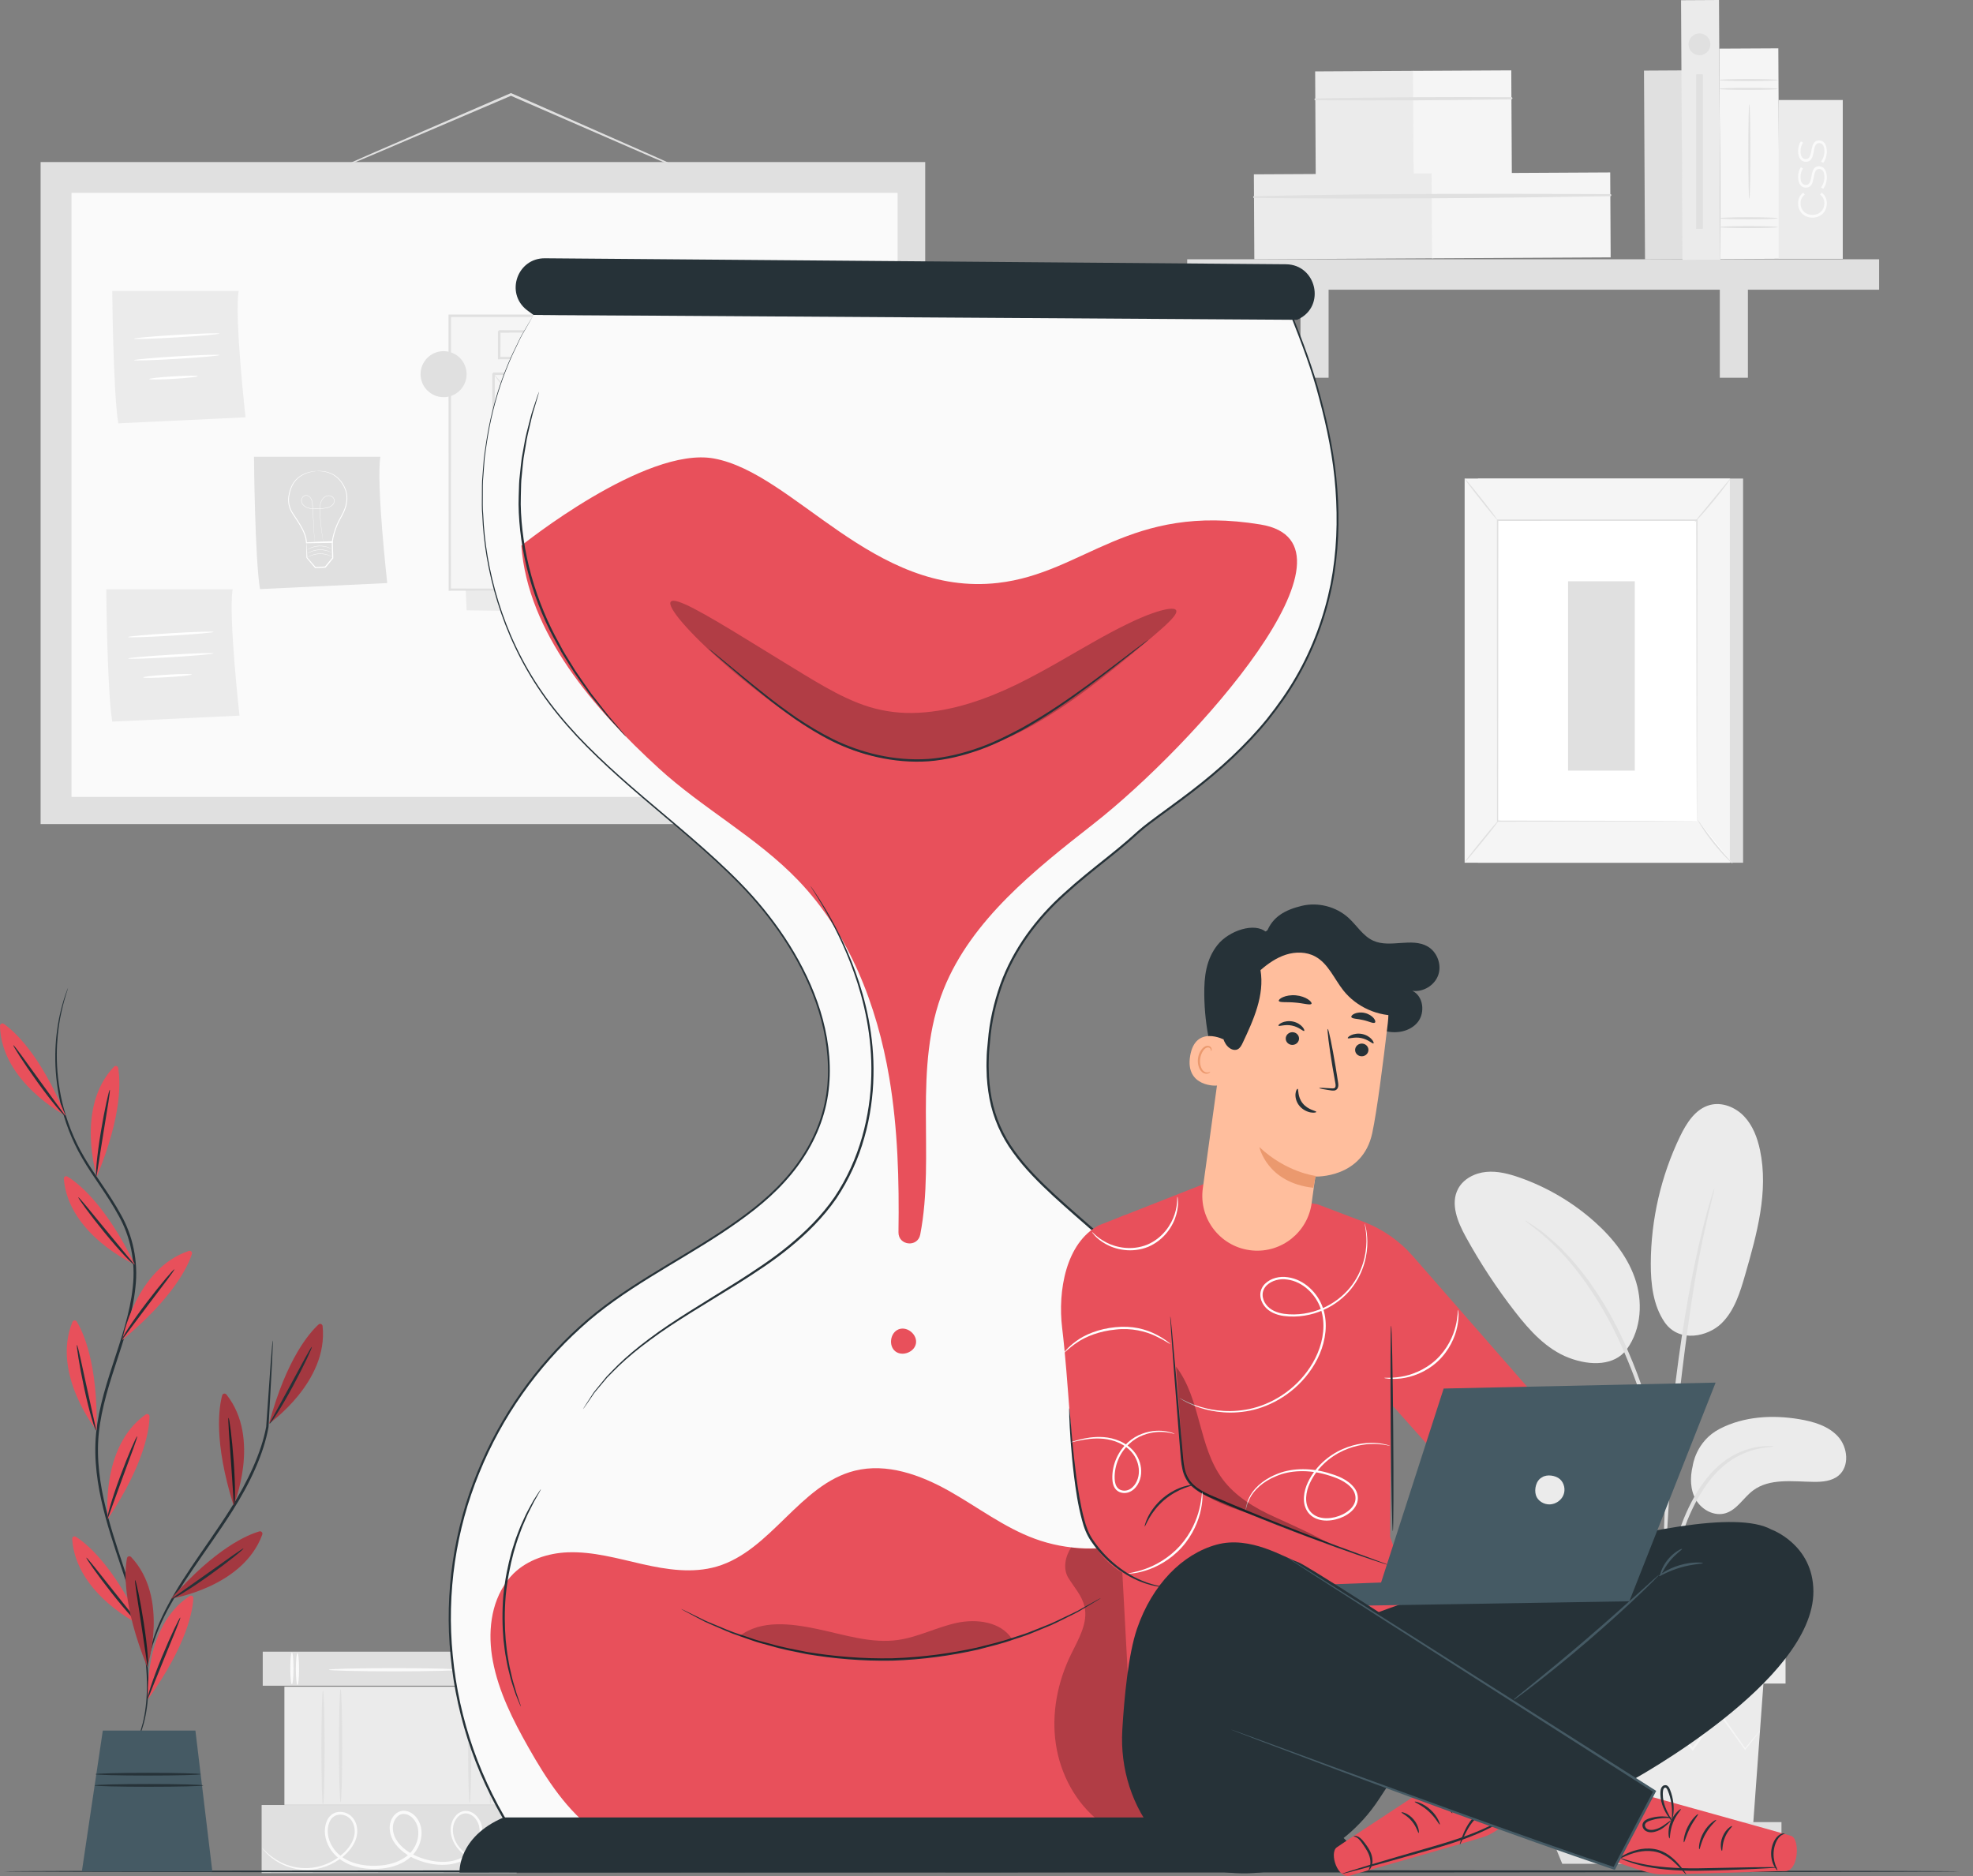
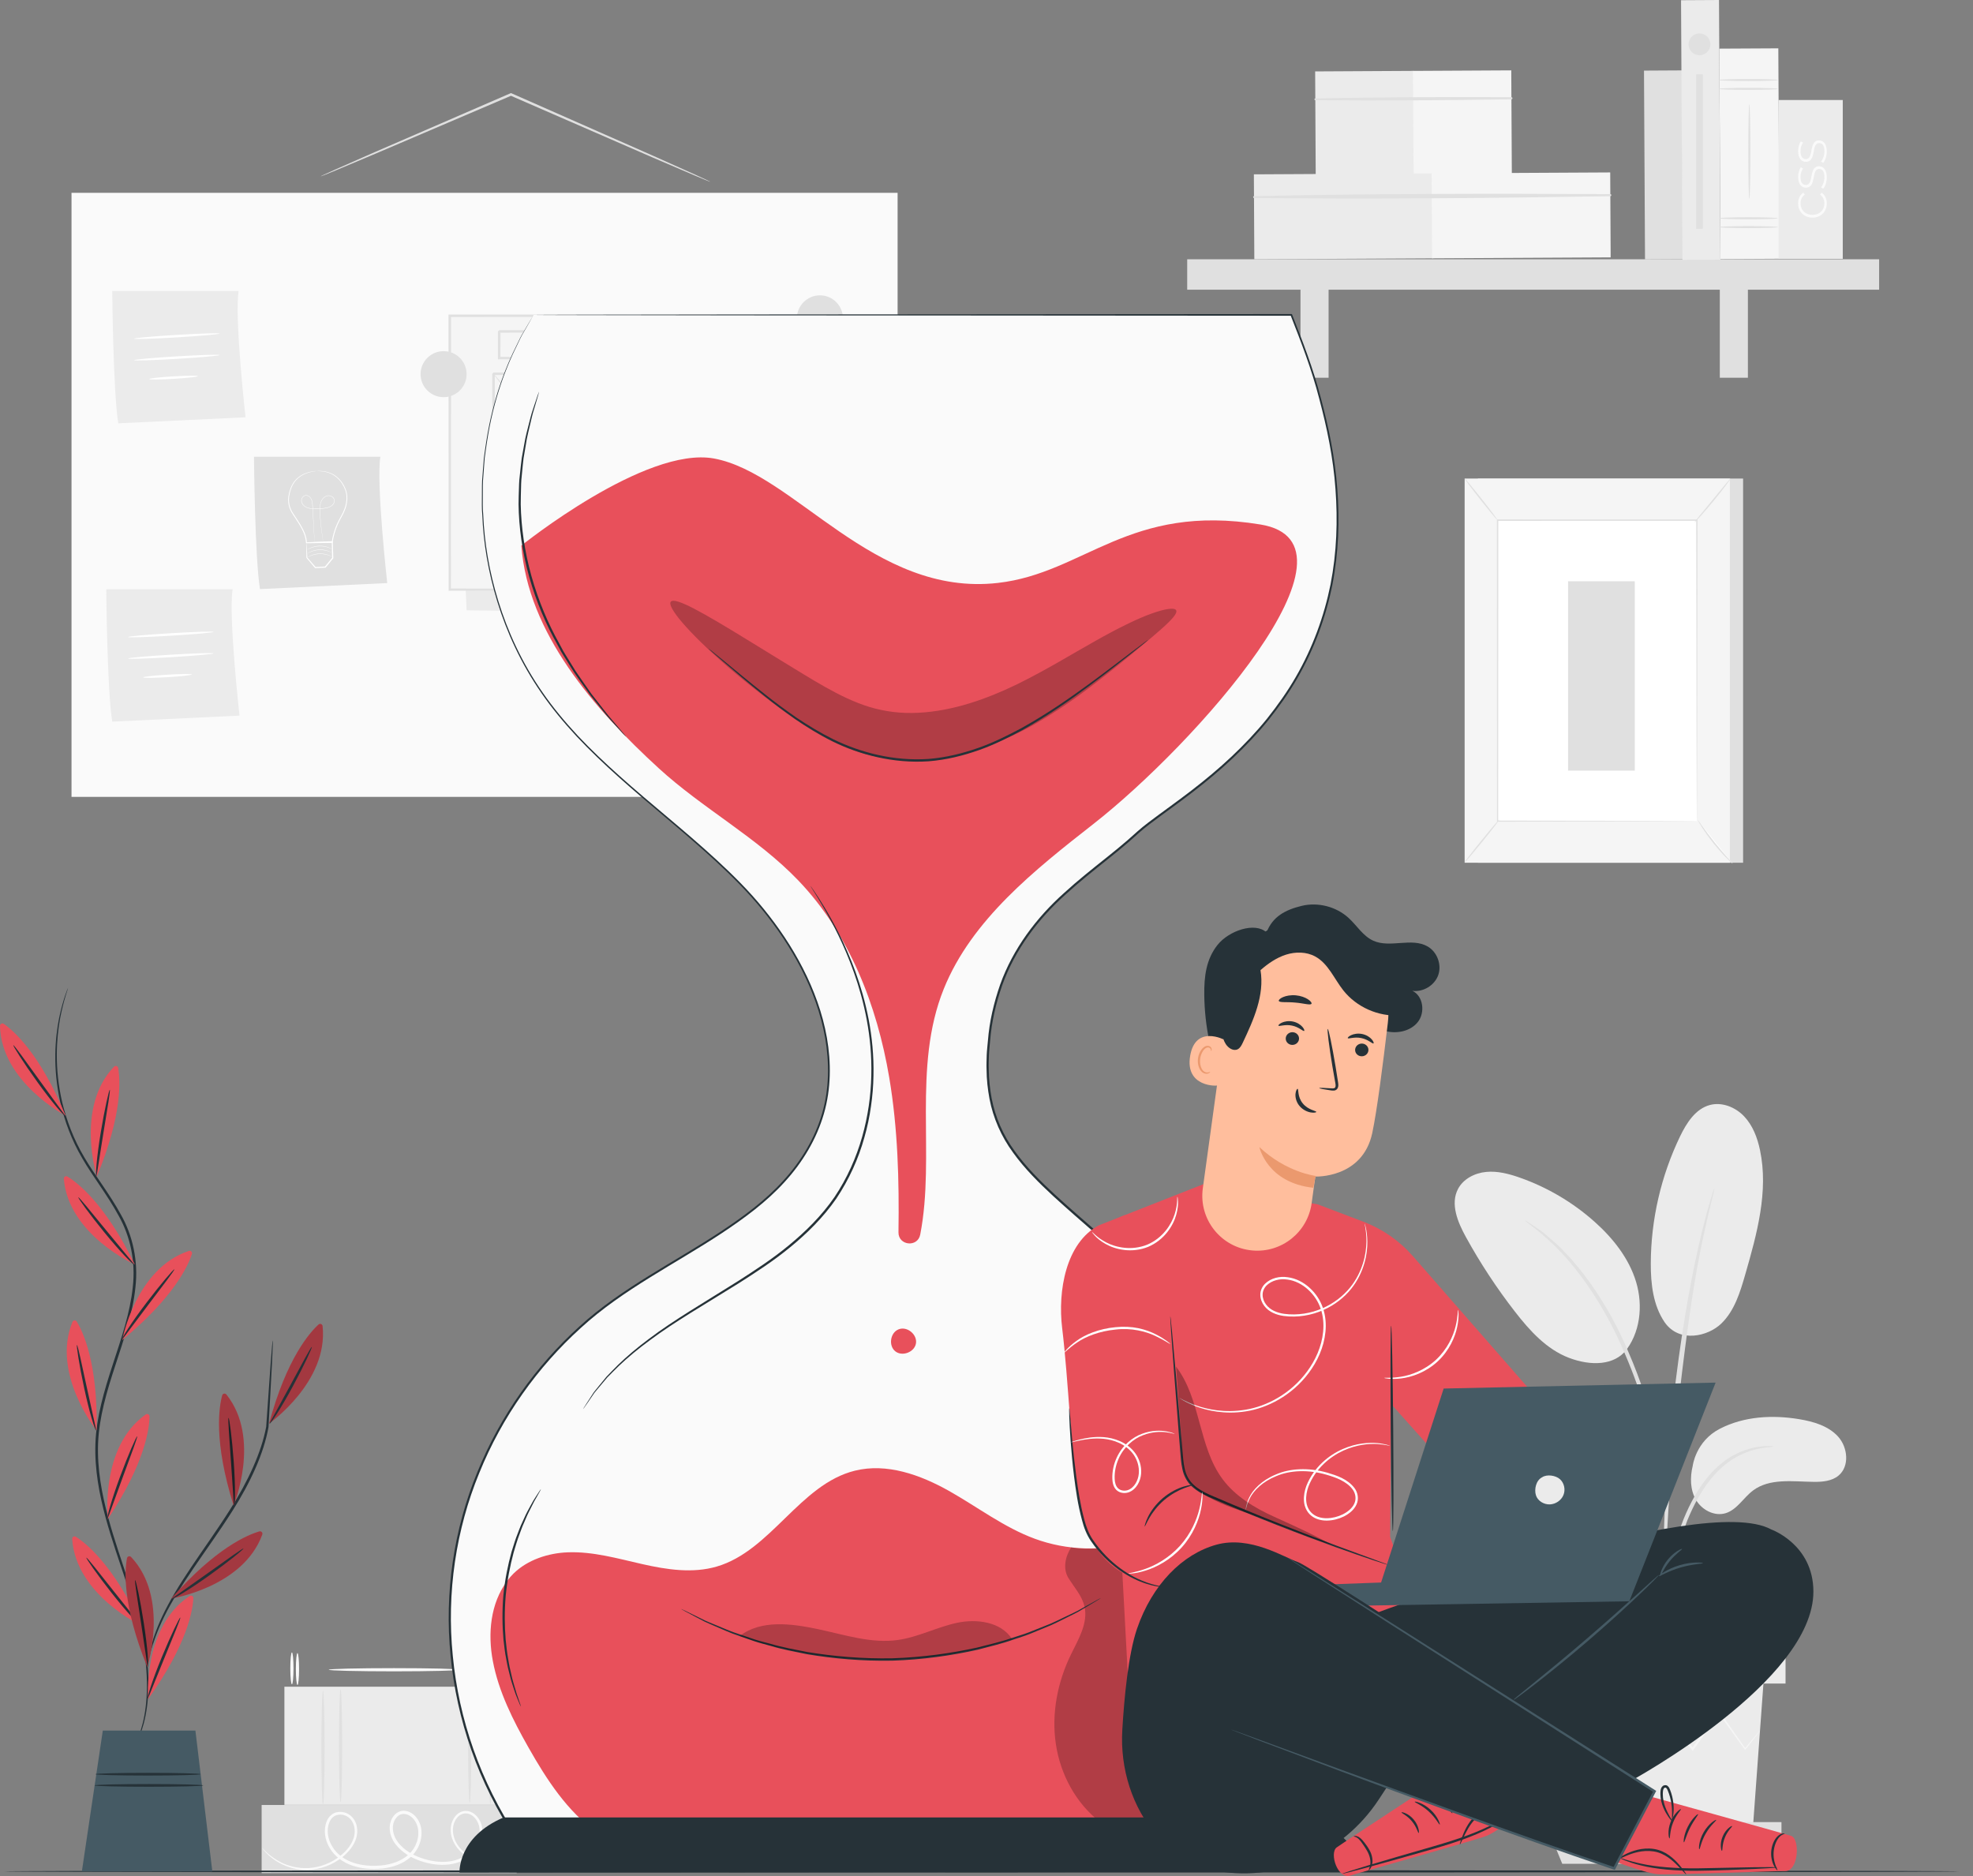
<svg xmlns="http://www.w3.org/2000/svg" width="122" height="116" viewBox="0 0 122 116" fill="none">
  <rect x="0" y="0" width="122" height="116" fill="#808080" stroke="none" />
  <g clip-path="url(#clip0_3026_23794)">
-     <path d="M16.246 102.127V104.232H32.015V102.127H16.246Z" fill="#E0E0E0" />
    <path d="M18.394 102.214C18.449 102.214 18.493 102.656 18.493 103.201C18.493 103.745 18.449 104.187 18.394 104.187C18.339 104.187 18.295 103.746 18.295 103.201C18.295 102.656 18.339 102.214 18.394 102.214Z" fill="#FAFAFA" />
    <path d="M18.05 102.171C18.105 102.171 18.149 102.613 18.149 103.158C18.149 103.703 18.105 104.144 18.05 104.144C17.996 104.144 17.951 103.703 17.951 103.158C17.951 102.613 17.996 102.171 18.05 102.171Z" fill="#FAFAFA" />
    <path d="M30.796 102.214C30.851 102.214 30.896 102.656 30.896 103.201C30.896 103.745 30.851 104.187 30.796 104.187C30.742 104.187 30.697 103.746 30.697 103.201C30.697 102.656 30.742 102.214 30.796 102.214Z" fill="#FAFAFA" />
    <path d="M30.453 102.171C30.507 102.171 30.552 102.613 30.552 103.158C30.552 103.703 30.507 104.144 30.453 104.144C30.398 104.144 30.354 103.703 30.354 103.158C30.354 102.613 30.398 102.171 30.453 102.171Z" fill="#FAFAFA" />
    <path d="M28.394 103.244C28.394 103.298 26.587 103.343 24.36 103.343C22.133 103.343 20.326 103.298 20.326 103.244C20.326 103.189 22.132 103.145 24.36 103.145C26.588 103.145 28.394 103.189 28.394 103.244Z" fill="#FAFAFA" />
    <path d="M16.178 111.607V115.818H31.947V111.607H16.178Z" fill="#E0E0E0" />
    <path d="M32.149 114.634C32.15 114.637 32.121 114.654 32.063 114.683C32.005 114.713 31.918 114.753 31.8 114.803C31.566 114.899 31.212 115.034 30.731 115.109C30.259 115.176 29.624 115.195 28.997 114.863C28.689 114.698 28.395 114.448 28.172 114.116C27.954 113.785 27.814 113.353 27.886 112.903C27.923 112.68 28.017 112.459 28.176 112.276C28.33 112.093 28.577 111.959 28.841 111.974C29.105 111.986 29.343 112.137 29.509 112.334C29.676 112.532 29.79 112.785 29.814 113.053C29.877 113.587 29.652 114.14 29.27 114.545C28.895 114.965 28.335 115.22 27.755 115.285C27.172 115.355 26.568 115.262 25.996 115.067C25.424 114.87 24.858 114.549 24.459 114.035C24.263 113.779 24.122 113.462 24.101 113.126C24.071 112.79 24.179 112.43 24.436 112.18C24.565 112.055 24.744 111.971 24.93 111.963C25.116 111.954 25.295 112.015 25.445 112.108C25.749 112.297 25.944 112.62 26.025 112.958C26.174 113.647 25.901 114.364 25.404 114.813C24.905 115.266 24.252 115.468 23.628 115.535C23.001 115.598 22.369 115.552 21.788 115.354C21.209 115.162 20.688 114.781 20.388 114.266C20.083 113.764 19.983 113.127 20.212 112.593C20.32 112.329 20.564 112.094 20.855 112.049C21.14 111.996 21.431 112.075 21.65 112.241C22.095 112.594 22.169 113.199 22.026 113.66C21.88 114.134 21.561 114.496 21.231 114.779C20.556 115.348 19.759 115.594 19.068 115.619C18.37 115.643 17.784 115.451 17.355 115.229C16.922 115.005 16.638 114.75 16.461 114.568C16.375 114.475 16.311 114.401 16.273 114.349C16.233 114.297 16.214 114.269 16.217 114.267C16.237 114.24 16.533 114.727 17.389 115.161C17.815 115.367 18.389 115.542 19.063 115.508C19.731 115.474 20.499 115.225 21.139 114.672C21.454 114.398 21.751 114.048 21.879 113.616C22.008 113.199 21.924 112.659 21.551 112.372C21.369 112.234 21.118 112.17 20.888 112.216C20.654 112.255 20.469 112.433 20.372 112.663C20.173 113.131 20.26 113.711 20.544 114.172C20.823 114.645 21.301 114.993 21.849 115.175C22.397 115.36 23.006 115.404 23.607 115.342C24.204 115.277 24.817 115.082 25.271 114.667C25.719 114.265 25.964 113.605 25.832 113.003C25.761 112.708 25.591 112.432 25.34 112.276C25.094 112.113 24.773 112.118 24.572 112.323C24.368 112.52 24.269 112.825 24.296 113.112C24.314 113.405 24.436 113.684 24.614 113.918C24.976 114.388 25.512 114.7 26.057 114.888C26.608 115.078 27.185 115.167 27.733 115.104C28.281 115.043 28.793 114.812 29.143 114.426C29.498 114.053 29.704 113.547 29.651 113.07C29.612 112.607 29.259 112.155 28.833 112.127C28.623 112.113 28.422 112.216 28.285 112.373C28.147 112.529 28.059 112.728 28.024 112.927C27.955 113.333 28.077 113.734 28.278 114.047C28.484 114.362 28.759 114.604 29.05 114.765C29.638 115.09 30.257 115.088 30.721 115.032C31.194 114.971 31.549 114.849 31.786 114.766C32.023 114.679 32.145 114.626 32.149 114.634Z" fill="#FAFAFA" />
    <path d="M17.586 104.293V111.6H31.947V104.293H17.586Z" fill="#EBEBEB" />
    <path d="M19.972 104.544C20.027 104.544 20.071 106.127 20.071 108.08C20.071 110.033 20.027 111.616 19.972 111.616C19.917 111.616 19.873 110.033 19.873 108.08C19.873 106.127 19.917 104.544 19.972 104.544Z" fill="#E0E0E0" />
    <path d="M21.06 104.454C21.115 104.454 21.159 106.017 21.159 107.944C21.159 109.872 21.115 111.435 21.06 111.435C21.005 111.435 20.961 109.873 20.961 107.944C20.961 106.016 21.005 104.454 21.06 104.454Z" fill="#E0E0E0" />
    <path d="M30.324 104.219C30.379 104.219 30.423 105.865 30.423 107.895C30.423 109.925 30.379 111.571 30.324 111.571C30.269 111.571 30.225 109.926 30.225 107.895C30.225 105.864 30.269 104.219 30.324 104.219Z" fill="#E0E0E0" />
    <path d="M29.044 104.317C29.099 104.317 29.144 105.921 29.144 107.899C29.144 109.877 29.099 111.48 29.044 111.48C28.99 111.48 28.945 109.877 28.945 107.899C28.945 105.92 28.99 104.317 29.044 104.317Z" fill="#E0E0E0" />
    <path d="M106.346 88.344C107.834 87.576 109.587 87.476 111.24 87.749C112.128 87.896 113.054 88.162 113.658 88.828C114.262 89.495 114.377 90.668 113.683 91.241C113.27 91.582 112.694 91.633 112.158 91.627C110.865 91.612 109.429 91.385 108.395 92.163C107.806 92.606 107.413 93.344 106.708 93.563C106.018 93.776 105.24 93.37 104.874 92.747C104.508 92.125 104.496 91.347 104.667 90.646C104.667 90.646 104.846 89.117 106.346 88.344Z" fill="#EBEBEB" />
    <path d="M102.936 81.763C103.846 83.062 105.615 82.632 106.436 81.839C107.256 81.046 107.603 79.896 107.918 78.8C108.64 76.295 109.367 73.667 108.83 71.116C108.67 70.354 108.385 69.593 107.849 69.028C107.313 68.462 106.488 68.125 105.734 68.324C104.842 68.56 104.288 69.433 103.887 70.264C102.709 72.706 102.085 75.413 102.076 78.124C102.072 79.39 102.221 80.718 102.936 81.763Z" fill="#EBEBEB" />
    <path d="M100.435 83.628C101.424 82.455 101.611 80.745 101.171 79.276C100.732 77.807 99.738 76.558 98.593 75.538C97.25 74.342 95.672 73.411 93.975 72.815C93.308 72.58 92.603 72.395 91.899 72.462C91.194 72.529 90.485 72.889 90.156 73.516C89.67 74.442 90.136 75.566 90.64 76.483C91.528 78.097 92.543 79.642 93.673 81.098C94.582 82.27 95.623 83.425 97.008 83.955C98.394 84.484 99.833 84.422 100.567 83.461" fill="#EBEBEB" />
    <path d="M102.874 101.366C102.891 101.367 102.919 101.156 102.956 100.775C102.998 100.346 103.051 99.806 103.113 99.164C103.188 98.486 103.288 97.679 103.476 96.8C103.664 95.924 103.958 94.974 104.336 94.01C104.727 93.053 105.204 92.182 105.761 91.486C106.314 90.787 106.958 90.281 107.563 89.989C108.166 89.691 108.707 89.57 109.08 89.516C109.457 89.478 109.669 89.448 109.669 89.431C109.669 89.415 109.457 89.412 109.07 89.422C108.686 89.448 108.123 89.545 107.488 89.834C106.85 90.116 106.167 90.63 105.587 91.344C105.002 92.055 104.507 92.944 104.109 93.919C103.725 94.9 103.436 95.859 103.256 96.755C103.077 97.649 102.995 98.465 102.942 99.148C102.89 99.833 102.871 100.387 102.862 100.77C102.853 101.153 102.858 101.365 102.874 101.366Z" fill="#E0E0E0" />
    <path d="M102.985 100.126C102.994 100.126 102.999 100.031 103.001 99.852C103.001 99.646 103 99.387 102.999 99.068C102.997 98.388 102.997 97.404 103.034 96.189C103.094 93.759 103.303 91.144 103.708 87.456C104.091 83.989 104.605 79.954 105.147 77.33C105.263 76.734 105.38 76.197 105.491 75.727C105.596 75.255 105.686 74.849 105.772 74.52C105.847 74.211 105.907 73.959 105.956 73.759C105.995 73.584 106.012 73.491 106.003 73.488C105.995 73.486 105.963 73.574 105.908 73.745C105.848 73.942 105.773 74.191 105.681 74.496C105.58 74.822 105.476 75.225 105.358 75.695C105.235 76.163 105.106 76.698 104.978 77.294C104.442 79.672 103.874 82.994 103.465 86.69C103.06 90.385 102.878 93.75 102.862 96.186C102.847 97.404 102.873 98.39 102.904 99.071C102.924 99.389 102.939 99.648 102.952 99.854C102.966 100.033 102.977 100.126 102.985 100.126Z" fill="#E0E0E0" />
    <path d="M103.001 93.637C103.018 93.636 103.015 93.345 102.996 92.818C102.965 92.292 102.893 91.532 102.745 90.601C102.588 89.672 102.368 88.569 102.023 87.37C101.874 86.822 101.523 85.509 100.672 83.547C99.55 80.888 98.027 78.715 96.702 77.369C96.391 77.012 96.045 76.754 95.768 76.501C95.625 76.38 95.498 76.26 95.369 76.164C95.24 76.075 95.119 75.991 95.007 75.914C94.571 75.616 94.326 75.459 94.317 75.473C94.278 75.526 95.294 76.124 96.577 77.488C97.855 78.849 99.336 81.008 100.448 83.644C101.068 85.073 101.5 86.349 101.807 87.431C102.162 88.619 102.397 89.711 102.575 90.63C102.744 91.552 102.842 92.305 102.901 92.826C102.95 93.348 102.985 93.637 103.001 93.637Z" fill="#E0E0E0" />
    <path d="M96.291 104.098L96.942 113.006H108.391L109.042 104.098H96.291Z" fill="#EBEBEB" />
    <path d="M110.409 100.586H95.186V104.098H110.409V100.586Z" fill="#EBEBEB" />
    <path d="M95.186 112.665V113.638H95.901H110.157V112.665H95.186Z" fill="#E0E0E0" />
    <path d="M96.602 115.244L95.9 113.531H109.611L108.793 115.244H96.602Z" fill="#E0E0E0" />
    <path d="M108.83 107.009C108.832 107.011 108.814 107.039 108.776 107.091C108.731 107.151 108.675 107.226 108.605 107.318C108.443 107.526 108.219 107.812 107.938 108.171L107.909 108.209L107.88 108.169C107.461 107.59 106.901 106.815 106.241 105.904H106.335C105.848 106.594 105.305 107.362 104.722 108.187L104.672 108.259L104.615 108.192C104.02 107.483 103.373 106.715 102.702 105.916L102.812 105.915C102.779 105.956 102.743 106.002 102.707 106.047C102.113 106.791 101.539 107.51 100.996 108.191L100.939 108.262L100.886 108.188C100.305 107.366 99.763 106.599 99.272 105.905L99.366 105.91C98.57 106.815 97.896 107.584 97.378 108.173L97.343 108.214L97.316 108.168C97.054 107.728 96.845 107.377 96.693 107.123C96.628 107.01 96.576 106.918 96.534 106.845C96.498 106.781 96.482 106.747 96.485 106.745C96.488 106.744 96.51 106.774 96.551 106.834C96.598 106.904 96.656 106.992 96.728 107.102C96.887 107.351 97.106 107.696 97.382 108.128L97.319 108.123C97.829 107.526 98.493 106.748 99.275 105.831L99.325 105.774L99.369 105.836C99.864 106.527 100.412 107.291 100.998 108.108L100.888 108.105C101.43 107.424 102.003 106.703 102.595 105.958C102.631 105.913 102.667 105.868 102.7 105.826L102.755 105.758L102.811 105.825C103.48 106.625 104.125 107.395 104.719 108.105L104.612 108.109C105.2 107.288 105.749 106.523 106.241 105.837L106.289 105.77L106.335 105.837C106.981 106.758 107.529 107.541 107.94 108.127L107.881 108.125C108.174 107.775 108.406 107.496 108.575 107.294C108.651 107.206 108.712 107.136 108.761 107.079C108.804 107.031 108.827 107.007 108.83 107.009Z" fill="#F5F5F5" />
    <path d="M109.202 104.039C109.202 104.078 106.333 104.11 102.795 104.11C99.256 104.11 96.387 104.078 96.387 104.039C96.387 104 99.255 103.968 102.795 103.968C106.334 103.968 109.202 104 109.202 104.039Z" fill="#F5F5F5" />
    <path d="M43.923 11.242C43.922 11.245 43.9 11.238 43.858 11.222C43.808 11.202 43.747 11.178 43.673 11.149C43.499 11.077 43.263 10.979 42.966 10.855C42.341 10.588 41.46 10.211 40.377 9.747C38.186 8.793 35.181 7.485 31.86 6.039C31.759 5.995 31.659 5.95 31.565 5.91L31.627 5.91C28.363 7.305 25.422 8.562 23.282 9.476C22.224 9.92 21.365 10.281 20.757 10.537C20.467 10.655 20.238 10.748 20.068 10.818C19.91 10.88 19.826 10.911 19.824 10.906C19.822 10.901 19.902 10.861 20.056 10.789C20.223 10.714 20.448 10.611 20.733 10.482C21.337 10.216 22.19 9.84 23.239 9.377C25.374 8.452 28.309 7.18 31.566 5.768L31.596 5.755L31.627 5.768C31.721 5.809 31.821 5.853 31.922 5.898C35.235 7.359 38.235 8.683 40.421 9.647C41.496 10.13 42.37 10.522 42.99 10.8C43.282 10.935 43.514 11.042 43.685 11.121C43.757 11.155 43.816 11.184 43.864 11.208C43.905 11.228 43.925 11.24 43.923 11.242Z" fill="#E0E0E0" />
-     <path d="M57.21 10.02H2.51V50.956H57.21V10.02Z" fill="#E0E0E0" />
    <path d="M55.503 11.923H4.422V49.273H55.503V11.923Z" fill="#FAFAFA" />
    <path d="M15.705 28.242C15.705 28.242 15.758 34.512 16.077 36.425L23.945 36.053C23.945 36.053 23.254 29.889 23.52 28.242H15.705Z" fill="#E0E0E0" />
    <path d="M19.58 29.128C19.58 29.127 19.59 29.126 19.609 29.125C19.631 29.125 19.659 29.123 19.694 29.122C19.768 29.117 19.879 29.122 20.021 29.138C20.162 29.161 20.336 29.199 20.521 29.287C20.707 29.375 20.899 29.518 21.066 29.718C21.227 29.92 21.375 30.172 21.443 30.475C21.508 30.778 21.475 31.118 21.361 31.446C21.305 31.611 21.229 31.773 21.14 31.932C21.051 32.09 20.962 32.25 20.888 32.422C20.739 32.766 20.621 33.143 20.57 33.538L20.566 33.565L20.541 33.565C20.292 33.569 20.03 33.573 19.764 33.578C19.485 33.582 19.21 33.586 18.949 33.59L18.92 33.591L18.919 33.561C18.906 33.166 18.728 32.806 18.541 32.486C18.447 32.325 18.343 32.174 18.247 32.022C18.152 31.872 18.045 31.728 17.97 31.571C17.815 31.258 17.788 30.912 17.847 30.613C17.903 30.314 18.003 30.043 18.151 29.829C18.298 29.616 18.485 29.467 18.663 29.369C18.841 29.27 19.008 29.216 19.146 29.182C19.284 29.149 19.393 29.136 19.467 29.13C19.504 29.128 19.532 29.126 19.551 29.127C19.57 29.126 19.58 29.128 19.58 29.128C19.58 29.129 19.57 29.13 19.552 29.132C19.53 29.134 19.502 29.137 19.468 29.141C19.395 29.15 19.287 29.167 19.151 29.203C19.016 29.239 18.851 29.296 18.678 29.396C18.505 29.495 18.324 29.643 18.183 29.852C18.041 30.06 17.946 30.328 17.893 30.621C17.838 30.913 17.866 31.246 18.017 31.548C18.091 31.7 18.195 31.839 18.293 31.993C18.389 32.143 18.494 32.295 18.59 32.458C18.779 32.78 18.963 33.145 18.978 33.56L18.948 33.532C19.209 33.527 19.484 33.523 19.763 33.518C20.029 33.514 20.291 33.51 20.54 33.506L20.511 33.533C20.565 33.127 20.684 32.748 20.836 32.4C20.911 32.226 21.003 32.062 21.092 31.905C21.18 31.749 21.256 31.59 21.311 31.429C21.425 31.109 21.458 30.778 21.398 30.484C21.334 30.192 21.191 29.941 21.035 29.742C20.874 29.546 20.688 29.404 20.508 29.315C20.327 29.226 20.157 29.185 20.018 29.16C19.878 29.14 19.768 29.131 19.694 29.133C19.659 29.132 19.631 29.132 19.609 29.131C19.59 29.13 19.58 29.129 19.58 29.128Z" fill="white" />
    <path d="M19.983 33.496C19.983 33.496 19.981 33.488 19.978 33.472L19.966 33.399C19.956 33.334 19.942 33.239 19.923 33.118C19.888 32.874 19.835 32.521 19.8 32.081C19.792 31.971 19.784 31.855 19.78 31.735C19.776 31.615 19.771 31.489 19.778 31.359C19.785 31.23 19.806 31.093 19.866 30.966C19.926 30.841 20.027 30.723 20.166 30.666C20.305 30.606 20.481 30.637 20.595 30.747C20.651 30.802 20.688 30.881 20.686 30.962C20.686 31.044 20.655 31.123 20.606 31.188C20.558 31.253 20.49 31.304 20.417 31.34C20.343 31.377 20.263 31.4 20.183 31.418C20.022 31.452 19.855 31.471 19.686 31.476C19.517 31.48 19.35 31.476 19.187 31.451C19.105 31.438 19.025 31.417 18.95 31.383C18.875 31.349 18.807 31.302 18.752 31.242C18.697 31.183 18.655 31.111 18.637 31.032C18.619 30.953 18.631 30.87 18.666 30.799C18.699 30.728 18.757 30.668 18.83 30.639C18.903 30.609 18.986 30.618 19.054 30.649C19.122 30.681 19.179 30.732 19.221 30.791C19.263 30.851 19.288 30.919 19.305 30.987C19.337 31.124 19.336 31.259 19.344 31.388L19.382 32.109C19.404 32.548 19.422 32.904 19.435 33.151C19.44 33.274 19.445 33.369 19.448 33.435L19.45 33.509C19.451 33.526 19.451 33.534 19.451 33.534C19.451 33.534 19.449 33.526 19.448 33.509C19.447 33.491 19.445 33.467 19.443 33.435C19.439 33.37 19.433 33.274 19.425 33.152C19.411 32.905 19.39 32.549 19.365 32.109C19.352 31.889 19.339 31.648 19.324 31.39C19.315 31.26 19.315 31.125 19.284 30.992C19.267 30.926 19.243 30.861 19.203 30.804C19.163 30.747 19.109 30.699 19.045 30.67C18.981 30.64 18.905 30.633 18.838 30.66C18.772 30.686 18.718 30.743 18.686 30.809C18.655 30.876 18.643 30.953 18.66 31.027C18.677 31.101 18.716 31.169 18.769 31.226C18.875 31.342 19.031 31.403 19.191 31.427C19.351 31.452 19.518 31.455 19.686 31.451C19.853 31.446 20.018 31.428 20.178 31.394C20.257 31.377 20.335 31.354 20.406 31.319C20.477 31.284 20.541 31.236 20.587 31.173C20.633 31.112 20.662 31.037 20.663 30.962C20.665 30.887 20.63 30.815 20.578 30.764C20.472 30.66 20.305 30.63 20.175 30.686C20.042 30.741 19.944 30.854 19.886 30.975C19.827 31.098 19.805 31.232 19.798 31.36C19.791 31.489 19.795 31.614 19.799 31.734C19.802 31.855 19.81 31.97 19.817 32.08C19.85 32.519 19.9 32.873 19.933 33.117C19.949 33.238 19.962 33.333 19.971 33.398L19.98 33.471C19.982 33.488 19.983 33.496 19.983 33.496Z" fill="white" />
    <path d="M18.948 33.538C18.952 33.542 18.959 33.636 18.969 33.8C18.979 33.989 18.99 34.216 19.004 34.481L18.997 34.464C19.156 34.646 19.334 34.852 19.527 35.074L19.5 35.063C19.693 35.052 19.899 35.04 20.112 35.028L20.086 35.041C20.185 34.921 20.287 34.796 20.391 34.669C20.443 34.606 20.494 34.544 20.544 34.483L20.536 34.507C20.528 34.148 20.52 33.808 20.513 33.499L20.546 33.53C20.1 33.535 19.713 33.539 19.402 33.543C19.278 33.543 19.169 33.543 19.072 33.543C18.994 33.542 18.951 33.541 18.948 33.538C18.946 33.536 18.984 33.532 19.058 33.528C19.153 33.523 19.259 33.517 19.38 33.511C19.697 33.498 20.09 33.483 20.545 33.465L20.577 33.464L20.578 33.497C20.587 33.807 20.598 34.146 20.608 34.505L20.609 34.518L20.6 34.529C20.55 34.59 20.499 34.652 20.448 34.715C20.343 34.842 20.24 34.967 20.142 35.087L20.132 35.099L20.116 35.1C19.902 35.11 19.696 35.12 19.503 35.13L19.487 35.13L19.476 35.118C19.287 34.892 19.112 34.684 18.956 34.499L18.95 34.492L18.95 34.482C18.947 34.211 18.945 33.978 18.943 33.784C18.944 33.621 18.945 33.534 18.948 33.538Z" fill="white" />
    <path d="M20.528 34.424C20.527 34.425 20.507 34.416 20.47 34.399C20.433 34.383 20.38 34.36 20.311 34.336C20.175 34.289 19.978 34.245 19.758 34.252C19.538 34.259 19.344 34.315 19.211 34.37C19.145 34.397 19.092 34.423 19.056 34.442C19.021 34.461 19.001 34.472 19 34.47C18.999 34.469 19.017 34.456 19.052 34.434C19.086 34.412 19.138 34.384 19.204 34.354C19.337 34.294 19.534 34.234 19.758 34.228C19.981 34.221 20.181 34.268 20.317 34.32C20.385 34.346 20.439 34.371 20.474 34.391C20.51 34.41 20.529 34.422 20.528 34.424Z" fill="white" />
    <path d="M20.528 34.179C20.527 34.18 20.507 34.171 20.47 34.154C20.433 34.137 20.38 34.115 20.311 34.091C20.175 34.044 19.978 34 19.758 34.007C19.538 34.014 19.344 34.069 19.211 34.125C19.145 34.152 19.092 34.178 19.056 34.197C19.021 34.216 19.001 34.227 19 34.225C18.999 34.224 19.017 34.21 19.052 34.189C19.086 34.167 19.138 34.139 19.204 34.109C19.337 34.049 19.534 33.989 19.758 33.983C19.981 33.976 20.181 34.023 20.317 34.075C20.385 34.101 20.439 34.126 20.474 34.146C20.51 34.165 20.529 34.177 20.528 34.179Z" fill="white" />
    <path d="M20.515 33.946C20.514 33.947 20.493 33.938 20.456 33.921C20.42 33.904 20.366 33.882 20.298 33.858C20.162 33.811 19.965 33.767 19.745 33.774C19.525 33.781 19.33 33.837 19.198 33.892C19.131 33.919 19.079 33.945 19.043 33.964C19.007 33.983 18.987 33.994 18.986 33.992C18.985 33.991 19.004 33.977 19.038 33.956C19.073 33.934 19.124 33.906 19.191 33.876C19.323 33.816 19.52 33.756 19.744 33.75C19.968 33.743 20.168 33.79 20.303 33.842C20.372 33.868 20.425 33.893 20.461 33.913C20.497 33.932 20.515 33.944 20.515 33.946Z" fill="white" />
    <path d="M6.941 17.992C6.941 17.992 6.995 24.262 7.314 26.175L15.182 25.803C15.182 25.803 14.491 19.639 14.756 17.992H6.941Z" fill="#EBEBEB" />
    <path d="M13.571 20.625C13.573 20.668 12.393 20.773 10.936 20.861C9.477 20.948 8.294 20.985 8.291 20.942C8.288 20.9 9.468 20.794 10.927 20.707C12.384 20.619 13.568 20.583 13.571 20.625Z" fill="white" />
    <path d="M13.573 21.953C13.575 21.996 12.395 22.101 10.938 22.189C9.479 22.277 8.296 22.313 8.293 22.271C8.29 22.228 9.47 22.123 10.928 22.035C12.386 21.947 13.57 21.911 13.573 21.953Z" fill="white" />
    <path d="M12.235 23.257C12.237 23.3 11.566 23.375 10.735 23.425C9.905 23.475 9.229 23.481 9.227 23.438C9.224 23.396 9.895 23.321 10.726 23.271C11.557 23.221 12.232 23.215 12.235 23.257Z" fill="white" />
    <path d="M6.57 36.438C6.57 36.438 6.623 42.709 6.942 44.621L14.81 44.249C14.81 44.249 14.119 38.086 14.385 36.438H6.57Z" fill="#EBEBEB" />
    <path d="M13.2 39.072C13.202 39.114 12.022 39.22 10.565 39.308C9.106 39.395 7.923 39.432 7.92 39.389C7.917 39.347 9.097 39.241 10.555 39.154C12.013 39.066 13.197 39.029 13.2 39.072Z" fill="white" />
    <path d="M13.202 40.4C13.204 40.443 12.024 40.548 10.567 40.636C9.108 40.723 7.924 40.76 7.922 40.717C7.919 40.675 9.099 40.569 10.557 40.482C12.015 40.394 13.199 40.358 13.202 40.4Z" fill="white" />
    <path d="M11.864 41.704C11.866 41.747 11.195 41.822 10.364 41.871C9.533 41.921 8.858 41.927 8.855 41.885C8.853 41.843 9.524 41.767 10.355 41.718C11.186 41.668 11.861 41.662 11.864 41.704Z" fill="white" />
    <path d="M28.072 19.653L28.852 37.738L51.439 38.01L50.425 19.892L28.072 19.653Z" fill="#EBEBEB" />
    <path d="M50.248 19.524H27.811V36.458H50.248V19.524Z" fill="#F5F5F5" />
    <path d="M50.248 36.458C50.248 36.458 50.244 36.349 50.242 36.144C50.24 35.934 50.237 35.632 50.234 35.24C50.231 34.446 50.225 33.289 50.218 31.813C50.21 28.861 50.199 24.636 50.185 19.524L50.248 19.587C43.906 19.591 36.163 19.596 27.813 19.601H27.811L27.889 19.524C27.886 25.614 27.883 31.381 27.881 36.458L27.811 36.388C34.45 36.402 40.05 36.414 43.996 36.423C45.969 36.431 47.527 36.437 48.599 36.441C49.13 36.445 49.539 36.448 49.822 36.45C49.958 36.451 50.063 36.453 50.139 36.454C50.21 36.455 50.248 36.458 50.248 36.458C50.248 36.458 50.215 36.46 50.147 36.462C50.073 36.463 49.971 36.464 49.838 36.466C49.558 36.468 49.154 36.47 48.628 36.474C47.56 36.478 46.007 36.485 44.041 36.492C40.084 36.501 34.469 36.513 27.811 36.527L27.742 36.527V36.458C27.74 31.381 27.737 25.614 27.734 19.524V19.447H27.813C36.163 19.452 43.906 19.457 50.248 19.46L50.312 19.461L50.312 19.524C50.298 24.652 50.287 28.891 50.279 31.853C50.272 33.323 50.266 34.475 50.263 35.265C50.26 35.653 50.257 35.95 50.255 36.157C50.253 36.358 50.248 36.458 50.248 36.458Z" fill="#E0E0E0" />
    <path d="M39.613 23.111H30.518V34.552H39.613V23.111Z" fill="#F5F5F5" />
    <path d="M39.614 34.552C39.612 34.551 39.611 34.531 39.609 34.494L39.605 34.332C39.603 34.181 39.601 33.973 39.597 33.706C39.593 33.153 39.587 32.36 39.579 31.359C39.571 29.345 39.559 26.495 39.544 23.111L39.613 23.18C36.903 23.183 33.801 23.185 30.519 23.188C30.501 23.204 30.664 23.043 30.595 23.113V23.506L30.595 23.901C30.595 24.163 30.595 24.424 30.595 24.684C30.595 25.204 30.595 25.718 30.594 26.226C30.593 27.242 30.593 28.233 30.592 29.195C30.588 31.116 30.585 32.917 30.582 34.552L30.518 34.488C33.247 34.502 35.511 34.513 37.103 34.521C37.893 34.528 38.516 34.534 38.951 34.538C39.159 34.541 39.321 34.543 39.441 34.545C39.552 34.547 39.614 34.552 39.614 34.552C39.616 34.555 39.562 34.557 39.455 34.559C39.338 34.561 39.179 34.563 38.977 34.566C38.545 34.57 37.927 34.576 37.144 34.583C35.542 34.591 33.264 34.602 30.518 34.616L30.454 34.617L30.454 34.552C30.451 32.917 30.448 31.116 30.444 29.195C30.444 28.233 30.443 27.242 30.442 26.226C30.442 25.718 30.441 25.204 30.441 24.684L30.441 23.901V23.506L30.441 23.308V23.113C30.372 23.181 30.534 23.017 30.519 23.034C33.801 23.037 36.903 23.04 39.613 23.042L39.683 23.042L39.683 23.111C39.668 26.514 39.657 29.379 39.648 31.404L39.63 33.735C39.626 33.996 39.623 34.2 39.621 34.347C39.62 34.411 39.618 34.461 39.617 34.502C39.616 34.537 39.615 34.553 39.614 34.552Z" fill="#E0E0E0" />
    <path d="M48.298 20.493H30.867V22.142H48.298V20.493Z" fill="#F5F5F5" />
    <path d="M48.298 22.142C48.296 22.14 48.294 22.101 48.292 22.029C48.291 21.948 48.288 21.843 48.285 21.709C48.281 21.422 48.275 21.016 48.267 20.493L48.298 20.524C45.359 20.551 38.658 20.57 30.868 20.57H30.868C31.022 20.416 30.91 20.528 30.945 20.494V20.914C30.945 21.055 30.945 21.194 30.945 21.332C30.945 21.608 30.944 21.879 30.944 22.142L30.867 22.065C35.742 22.078 40.086 22.089 43.223 22.098C44.787 22.107 46.049 22.115 46.931 22.12C47.362 22.125 47.7 22.128 47.94 22.131L48.205 22.136C48.265 22.138 48.297 22.14 48.298 22.142C48.3 22.143 48.272 22.145 48.215 22.147C48.15 22.148 48.066 22.15 47.961 22.152C47.725 22.155 47.393 22.158 46.969 22.163C46.091 22.168 44.835 22.176 43.279 22.186C40.128 22.194 35.764 22.206 30.867 22.218L30.791 22.219V22.142C30.791 21.879 30.791 21.608 30.79 21.332C30.79 21.194 30.79 21.055 30.79 20.914V20.494C30.825 20.459 30.713 20.57 30.868 20.416H30.868C38.658 20.416 45.359 20.435 48.298 20.462L48.33 20.462L48.33 20.493C48.322 21.023 48.316 21.436 48.312 21.727C48.309 21.858 48.306 21.961 48.304 22.04C48.302 22.109 48.3 22.144 48.298 22.142Z" fill="#E0E0E0" />
    <path d="M48.297 23.111H40.727V30.006H48.297V23.111Z" fill="#F5F5F5" />
    <path d="M48.297 30.007C48.295 30.004 48.292 29.959 48.29 29.873L48.282 29.499C48.278 29.162 48.273 28.689 48.266 28.093C48.257 26.88 48.246 25.167 48.232 23.111L48.297 23.177C46.111 23.18 43.511 23.184 40.728 23.188C40.71 23.205 40.873 23.043 40.804 23.112V23.345L40.804 23.579L40.804 24.045C40.804 24.354 40.804 24.66 40.804 24.963C40.803 25.569 40.802 26.163 40.802 26.742C40.799 27.899 40.797 28.995 40.795 30.007L40.727 29.939C42.972 29.953 44.853 29.965 46.188 29.973C46.844 29.981 47.366 29.987 47.737 29.991C47.909 29.994 48.046 29.997 48.15 29.999C48.245 30.002 48.295 30.004 48.297 30.007C48.3 30.009 48.255 30.012 48.165 30.014C48.064 30.016 47.931 30.019 47.765 30.022C47.398 30.026 46.881 30.032 46.231 30.04C44.886 30.048 42.99 30.06 40.727 30.074L40.66 30.075L40.659 30.007C40.657 28.995 40.655 27.899 40.652 26.742C40.652 26.163 40.651 25.569 40.651 24.963C40.65 24.66 40.65 24.354 40.65 24.045C40.65 23.89 40.65 23.735 40.65 23.579V23.112C40.581 23.18 40.744 23.017 40.728 23.034C43.511 23.038 46.111 23.042 48.297 23.045L48.364 23.046L48.363 23.111C48.349 25.184 48.337 26.912 48.329 28.135C48.322 28.725 48.316 29.192 48.312 29.526C48.309 29.676 48.307 29.795 48.305 29.888C48.302 29.968 48.3 30.009 48.297 30.007Z" fill="#E0E0E0" />
    <path d="M48.297 31.088H40.727V34.553H48.297V31.088Z" fill="#F5F5F5" />
    <path d="M48.297 34.553C48.293 34.549 48.289 34.462 48.285 34.301L48.271 33.606C48.264 32.994 48.254 32.138 48.241 31.088L48.297 31.144C46.323 31.149 43.659 31.157 40.727 31.165C40.658 31.234 40.821 31.071 40.804 31.088V31.315L40.804 31.542C40.804 31.693 40.804 31.843 40.804 31.992C40.803 32.29 40.803 32.584 40.803 32.874C40.802 33.453 40.801 34.015 40.8 34.553L40.727 34.479C42.91 34.493 44.789 34.505 46.14 34.514C46.802 34.523 47.334 34.529 47.718 34.534C47.893 34.538 48.033 34.541 48.144 34.544C48.242 34.547 48.294 34.55 48.297 34.553C48.3 34.556 48.254 34.559 48.161 34.562C48.055 34.564 47.919 34.567 47.75 34.571C47.371 34.576 46.844 34.582 46.19 34.591C44.826 34.599 42.93 34.612 40.727 34.626L40.654 34.626L40.654 34.553C40.653 34.015 40.652 33.453 40.651 32.874C40.65 32.584 40.65 32.29 40.65 31.992C40.65 31.843 40.65 31.693 40.65 31.542V31.315L40.65 31.201V31.088C40.633 31.105 40.796 30.942 40.727 31.011C43.659 31.019 46.323 31.026 48.297 31.032L48.354 31.032L48.353 31.088C48.341 32.153 48.33 33.02 48.323 33.64C48.317 33.924 48.313 34.152 48.309 34.323C48.305 34.477 48.301 34.556 48.297 34.553Z" fill="#E0E0E0" />
    <path d="M39.388 23.131C36.573 27.018 33.333 30.665 30.518 34.552L39.388 23.131Z" fill="white" />
    <path d="M30.518 34.552C30.514 34.549 30.54 34.505 30.592 34.425C30.657 34.33 30.735 34.215 30.83 34.076C31.038 33.775 31.349 33.346 31.741 32.821C32.522 31.77 33.641 30.349 34.893 28.794C36.146 27.238 37.276 25.829 38.079 24.796C38.469 24.293 38.789 23.879 39.028 23.571C39.132 23.439 39.218 23.33 39.289 23.24C39.35 23.166 39.384 23.128 39.388 23.131C39.393 23.134 39.367 23.178 39.314 23.259C39.25 23.353 39.171 23.468 39.077 23.607C38.868 23.908 38.557 24.337 38.166 24.862C37.385 25.913 36.266 27.335 35.013 28.89C33.761 30.445 32.63 31.855 31.827 32.887C31.438 33.39 31.117 33.804 30.878 34.112C30.774 34.244 30.688 34.353 30.617 34.443C30.556 34.518 30.522 34.555 30.518 34.552Z" fill="#E0E0E0" />
    <path d="M39.613 34.552C39.58 34.579 37.517 32.039 35.005 28.88C32.493 25.72 30.485 23.138 30.518 23.111C30.551 23.085 32.614 25.624 35.126 28.784C37.638 31.943 39.647 34.526 39.613 34.552Z" fill="#E0E0E0" />
    <path d="M28.852 23.136C28.852 23.921 28.215 24.558 27.429 24.558C26.643 24.558 26.006 23.921 26.006 23.136C26.006 22.35 26.643 21.713 27.429 21.713C28.215 21.713 28.852 22.35 28.852 23.136Z" fill="#E0E0E0" />
    <path d="M52.123 19.683C52.123 20.469 51.486 21.106 50.7 21.106C49.914 21.106 49.277 20.469 49.277 19.683C49.277 18.898 49.914 18.261 50.7 18.261C51.486 18.261 52.123 18.898 52.123 19.683Z" fill="#E0E0E0" />
    <path d="M107.784 29.59H91.387V53.345H107.784V29.59Z" fill="#E0E0E0" />
    <path d="M106.964 29.59H90.566V53.345H106.964V29.59Z" fill="#F5F5F5" />
    <path d="M104.926 32.163H92.603V50.772H104.926V32.163Z" fill="white" />
    <path d="M104.926 50.772C104.926 50.772 104.924 50.741 104.924 50.681C104.923 50.62 104.922 50.532 104.921 50.417C104.92 50.184 104.918 49.841 104.916 49.397C104.914 48.505 104.91 47.205 104.905 45.563C104.9 42.282 104.893 37.635 104.885 32.163L104.926 32.204C101.161 32.205 96.989 32.206 92.605 32.207H92.603L92.648 32.163C92.644 39.183 92.641 45.656 92.639 50.772L92.603 50.737C96.356 50.745 99.432 50.751 101.573 50.755C102.643 50.759 103.48 50.763 104.051 50.765C104.335 50.766 104.552 50.768 104.701 50.769C104.848 50.77 104.926 50.772 104.926 50.772C104.926 50.772 104.853 50.775 104.709 50.776C104.561 50.777 104.346 50.778 104.065 50.78C103.495 50.782 102.662 50.785 101.595 50.789C99.449 50.794 96.365 50.8 92.603 50.808L92.568 50.808V50.772C92.565 45.656 92.562 39.183 92.559 32.163V32.118H92.605C96.989 32.12 101.161 32.121 104.926 32.122H104.967V32.163C104.959 37.646 104.952 42.302 104.947 45.59C104.942 47.228 104.938 48.525 104.936 49.414C104.934 49.855 104.932 50.195 104.931 50.427C104.93 50.54 104.929 50.626 104.928 50.686C104.928 50.744 104.926 50.772 104.926 50.772Z" fill="#E0E0E0" />
    <path d="M107.009 29.59C107.018 29.597 106.907 29.759 106.716 30.014C106.526 30.269 106.256 30.615 105.947 30.989C105.638 31.364 105.35 31.695 105.137 31.931C104.923 32.167 104.785 32.307 104.776 32.299C104.766 32.291 104.888 32.136 105.089 31.89C105.309 31.623 105.579 31.296 105.878 30.933C106.177 30.57 106.447 30.242 106.667 29.975C106.87 29.731 106.999 29.582 107.009 29.59Z" fill="#E0E0E0" />
    <path d="M104.988 50.712C105.6 51.685 106.323 52.588 107.138 53.399L104.988 50.712Z" fill="white" />
    <path d="M107.138 53.399C107.13 53.407 106.984 53.28 106.764 53.058C106.543 52.836 106.251 52.517 105.953 52.144C105.655 51.771 105.407 51.416 105.239 51.152C105.071 50.889 104.979 50.718 104.989 50.712C105 50.705 105.11 50.864 105.291 51.117C105.472 51.371 105.726 51.718 106.022 52.089C106.319 52.459 106.602 52.783 106.81 53.015C107.017 53.247 107.148 53.389 107.138 53.399Z" fill="#E0E0E0" />
    <path d="M90.562 53.326C91.278 52.444 91.994 51.561 92.71 50.678L90.562 53.326Z" fill="white" />
    <path d="M92.711 50.678C92.73 50.693 92.265 51.299 91.672 52.03C91.078 52.761 90.582 53.342 90.563 53.326C90.544 53.311 91.009 52.705 91.602 51.974C92.195 51.242 92.692 50.662 92.711 50.678Z" fill="#E0E0E0" />
    <path d="M90.565 29.59C90.584 29.574 91.051 30.132 91.608 30.835C92.164 31.539 92.6 32.121 92.58 32.136C92.561 32.151 92.094 31.594 91.538 30.89C90.981 30.187 90.546 29.605 90.565 29.59Z" fill="#E0E0E0" />
    <path d="M101.087 35.941H96.961V47.65H101.087V35.941Z" fill="#E0E0E0" />
    <path d="M104.003 4.353L101.656 4.366L101.719 16.039L104.066 16.027L104.003 4.353Z" fill="#E0E0E0" />
    <path d="M87.401 4.383L81.322 4.416L81.357 10.861L87.435 10.828L87.401 4.383Z" fill="#EBEBEB" />
    <path d="M93.449 4.351L87.371 4.384L87.406 10.828L93.484 10.796L93.449 4.351Z" fill="#F5F5F5" />
    <path d="M81.331 6.196C85.371 6.229 89.42 6.206 93.459 6.14C93.542 6.139 93.542 6.012 93.458 6.011C89.419 5.989 85.369 6.009 81.331 6.085C81.259 6.087 81.26 6.195 81.331 6.196Z" fill="#E0E0E0" />
    <path d="M88.576 10.721L77.533 10.78L77.561 16.032L88.605 15.973L88.576 10.721Z" fill="#EBEBEB" />
    <path d="M99.567 10.662L88.523 10.721L88.552 15.973L99.595 15.914L99.567 10.662Z" fill="#F5F5F5" />
    <path d="M77.54 12.241C84.876 12.323 92.239 12.249 99.575 12.132C99.658 12.13 99.657 12.003 99.574 12.003C92.237 11.964 84.875 11.968 77.54 12.13C77.468 12.131 77.469 12.24 77.54 12.241Z" fill="#E0E0E0" />
    <path d="M116.196 16.032H73.41V17.913H116.196V16.032Z" fill="#E0E0E0" />
    <path d="M82.153 16.936H80.416V23.357H82.153V16.936Z" fill="#E0E0E0" />
    <path d="M108.081 16.936H106.344V23.357H108.081V16.936Z" fill="#E0E0E0" />
    <path d="M106.294 0L103.947 0.013L104.033 16.068L106.381 16.055L106.294 0Z" fill="#EBEBEB" />
    <path d="M109.962 2.989L106.314 3.008L106.384 16.019L110.031 16L109.962 2.989Z" fill="#F5F5F5" />
    <path d="M109.936 5.495C109.936 5.53 109.12 5.558 108.113 5.558C107.106 5.558 106.289 5.53 106.289 5.495C106.289 5.46 107.105 5.432 108.113 5.432C109.12 5.432 109.936 5.46 109.936 5.495Z" fill="#E0E0E0" />
    <path d="M109.936 4.949C109.936 4.984 109.12 5.012 108.113 5.012C107.106 5.012 106.289 4.984 106.289 4.949C106.289 4.914 107.105 4.886 108.113 4.886C109.12 4.886 109.936 4.914 109.936 4.949Z" fill="#E0E0E0" />
    <path d="M109.936 14.042C109.936 14.077 109.12 14.105 108.113 14.105C107.106 14.105 106.289 14.077 106.289 14.042C106.289 14.007 107.105 13.979 108.113 13.979C109.12 13.979 109.936 14.007 109.936 14.042Z" fill="#E0E0E0" />
    <path d="M109.936 13.496C109.936 13.531 109.12 13.559 108.113 13.559C107.106 13.559 106.289 13.531 106.289 13.496C106.289 13.461 107.105 13.433 108.113 13.433C109.12 13.433 109.936 13.461 109.936 13.496Z" fill="#E0E0E0" />
    <path d="M108.171 12.303C108.136 12.303 108.107 10.99 108.107 9.371C108.107 7.752 108.136 6.439 108.171 6.439C108.206 6.439 108.234 7.752 108.234 9.371C108.234 10.991 108.206 12.303 108.171 12.303Z" fill="#E0E0E0" />
    <path d="M113.947 6.184H109.977V16.005H113.947V6.184Z" fill="#EBEBEB" />
    <path d="M112.073 13.458C111.55 13.458 111.186 13.087 111.186 12.575C111.186 12.297 111.293 12.056 111.507 11.912L111.597 12.036C111.42 12.163 111.336 12.357 111.336 12.575C111.336 12.986 111.631 13.287 112.073 13.287C112.515 13.287 112.809 12.986 112.809 12.575C112.809 12.357 112.725 12.163 112.548 12.036L112.638 11.912C112.849 12.056 112.96 12.297 112.96 12.575C112.96 13.087 112.591 13.458 112.073 13.458Z" fill="#FAFAFA" />
    <path d="M112.735 11.668L112.602 11.591C112.715 11.458 112.812 11.22 112.812 10.963C112.812 10.594 112.682 10.447 112.484 10.447C111.976 10.447 112.35 11.605 111.664 11.605C111.4 11.605 111.186 11.384 111.186 10.942C111.186 10.722 111.252 10.481 111.356 10.344L111.49 10.421C111.383 10.568 111.333 10.758 111.333 10.946C111.333 11.287 111.473 11.438 111.661 11.438C112.186 11.438 111.815 10.28 112.481 10.28C112.766 10.28 112.96 10.524 112.96 10.969C112.96 11.257 112.863 11.531 112.735 11.668Z" fill="#FAFAFA" />
    <path d="M112.735 10.069L112.602 9.992C112.715 9.858 112.812 9.621 112.812 9.363C112.812 8.995 112.682 8.848 112.484 8.848C111.976 8.848 112.35 10.006 111.664 10.006C111.4 10.006 111.186 9.785 111.186 9.343C111.186 9.122 111.252 8.881 111.356 8.744L111.49 8.821C111.383 8.968 111.333 9.159 111.333 9.347C111.333 9.688 111.473 9.838 111.661 9.838C112.186 9.838 111.815 8.681 112.481 8.681C112.766 8.681 112.96 8.925 112.96 9.37C112.96 9.658 112.863 9.932 112.735 10.069Z" fill="#FAFAFA" />
    <path d="M105.087 3.415C105.459 3.415 105.761 3.114 105.761 2.741C105.761 2.369 105.459 2.067 105.087 2.067C104.714 2.067 104.412 2.369 104.412 2.741C104.412 3.114 104.714 3.415 105.087 3.415Z" fill="#E0E0E0" />
    <path d="M105.294 4.596H104.877V14.147H105.294V4.596Z" fill="#E0E0E0" />
    <path d="M121.118 115.713C121.118 115.753 94.065 115.785 60.7 115.785C27.336 115.785 0.277 115.753 0.277 115.713C0.277 115.672 27.325 115.64 60.7 115.64C94.076 115.64 121.118 115.672 121.118 115.713Z" fill="#263238" />
    <path d="M32.994 19.471C28.5 26.538 28.794 36.335 33.705 43.119C36.978 47.642 41.889 50.673 45.789 54.669C49.689 58.665 52.65 64.554 50.592 69.744C48.497 75.027 42.361 77.176 37.766 80.522C32.76 84.167 29.245 89.797 28.168 95.892C27.091 101.988 28.464 108.481 31.918 113.619H79.651C79.651 113.619 88.036 97.647 77.255 85.475C66.475 73.302 60.685 73.103 61.084 65.121C61.484 57.139 67.074 54.545 70.268 51.552C73.462 48.559 89.034 41.575 79.851 19.471H32.994Z" fill="#FAFAFA" />
    <path d="M32.994 19.471C32.994 19.471 33.271 19.467 33.816 19.465C34.362 19.463 35.173 19.461 36.236 19.458C38.366 19.455 41.506 19.45 45.55 19.445C53.647 19.439 65.364 19.43 79.851 19.419H79.886L79.898 19.451C80.551 21.107 81.21 22.811 81.677 24.617C82.158 26.416 82.552 28.289 82.691 30.231C82.838 32.169 82.775 34.17 82.388 36.157C81.99 38.139 81.28 40.102 80.231 41.918C79.709 42.828 79.096 43.692 78.433 44.525C77.763 45.354 77.02 46.133 76.234 46.877C75.447 47.62 74.609 48.319 73.738 48.988C72.87 49.66 71.963 50.295 71.078 50.965C70.634 51.299 70.229 51.674 69.807 52.05C69.382 52.418 68.945 52.774 68.504 53.126C67.622 53.831 66.731 54.536 65.89 55.308C64.192 56.826 62.758 58.722 61.969 60.928C61.587 62.029 61.313 63.183 61.223 64.364C61.199 64.658 61.16 64.953 61.149 65.249C61.143 65.546 61.126 65.843 61.14 66.14C61.144 66.735 61.211 67.329 61.319 67.915C61.544 69.087 62.036 70.21 62.752 71.183C63.458 72.165 64.328 73.03 65.228 73.862C67.04 75.518 68.962 77.099 70.804 78.806C72.654 80.503 74.45 82.295 76.181 84.179C77.04 85.124 77.913 86.074 78.664 87.129C79.44 88.163 80.092 89.294 80.665 90.464C81.794 92.814 82.492 95.393 82.72 98.029C82.966 100.666 82.778 103.353 82.255 105.983C81.997 107.299 81.653 108.602 81.231 109.884C80.809 111.167 80.322 112.431 79.716 113.653L79.696 113.692H78.422C62.128 113.691 46.406 113.69 31.918 113.689H31.88L31.86 113.658C29.586 110.245 28.235 106.325 27.863 102.396C27.467 98.467 28.072 94.526 29.514 91.029C30.938 87.519 33.15 84.44 35.824 82.021C37.157 80.801 38.643 79.803 40.132 78.88C41.622 77.955 43.125 77.1 44.546 76.164C45.961 75.227 47.324 74.228 48.431 73.005C49.542 71.793 50.391 70.37 50.836 68.84C51.282 67.308 51.286 65.702 51.025 64.19C50.76 62.672 50.226 61.237 49.55 59.915C48.872 58.592 48.049 57.377 47.147 56.268C46.247 55.155 45.247 54.168 44.24 53.236C42.219 51.377 40.151 49.75 38.29 48.079C37.358 47.246 36.474 46.404 35.661 45.539C34.854 44.67 34.116 43.778 33.482 42.855C32.204 41.012 31.327 39.071 30.751 37.197C30.174 35.321 29.888 33.507 29.822 31.838C29.783 31.421 29.798 31.013 29.799 30.614C29.804 30.215 29.792 29.825 29.833 29.447C29.863 29.068 29.891 28.699 29.919 28.339C29.962 27.981 30.021 27.635 30.069 27.297C30.489 24.594 31.305 22.62 31.941 21.356C32.093 21.035 32.228 20.752 32.373 20.523C32.509 20.291 32.624 20.096 32.716 19.939C32.9 19.627 32.994 19.471 32.994 19.471C32.975 19.506 32.897 19.643 32.724 19.949C32.633 20.106 32.521 20.301 32.388 20.534C32.246 20.762 32.113 21.044 31.963 21.366C31.334 22.632 30.527 24.606 30.115 27.304C30.068 27.641 30.01 27.987 29.968 28.344C29.941 28.703 29.914 29.072 29.886 29.45C29.845 29.827 29.858 30.216 29.854 30.614C29.854 31.012 29.839 31.42 29.88 31.835C29.949 33.499 30.238 35.307 30.817 37.177C31.394 39.044 32.27 40.977 33.546 42.81C34.179 43.729 34.916 44.617 35.722 45.483C36.534 46.344 37.416 47.183 38.348 48.014C40.209 49.681 42.279 51.304 44.305 53.165C45.315 54.097 46.32 55.087 47.225 56.204C48.132 57.317 48.96 58.537 49.643 59.868C50.324 61.197 50.864 62.641 51.132 64.171C51.397 65.696 51.394 67.32 50.943 68.871C50.495 70.419 49.637 71.86 48.517 73.083C47.4 74.317 46.03 75.322 44.611 76.264C43.187 77.203 41.683 78.06 40.196 78.984C38.71 79.907 37.233 80.9 35.908 82.114C33.25 84.522 31.05 87.586 29.635 91.078C28.203 94.558 27.603 98.475 27.998 102.383C28.369 106.29 29.714 110.189 31.976 113.58L31.918 113.549C46.406 113.548 62.128 113.547 78.422 113.546H79.651L79.587 113.585C80.185 112.378 80.673 111.114 81.093 109.839C81.513 108.562 81.855 107.264 82.112 105.954C82.633 103.337 82.82 100.664 82.576 98.043C82.349 95.422 81.656 92.861 80.535 90.526C79.966 89.364 79.319 88.241 78.548 87.213C77.803 86.166 76.934 85.22 76.076 84.275C74.348 82.394 72.555 80.605 70.708 78.91C68.869 77.205 66.951 75.626 65.133 73.964C64.231 73.129 63.355 72.259 62.64 71.263C61.914 70.277 61.412 69.131 61.185 67.941C61.075 67.346 61.008 66.744 61.004 66.143C60.99 65.842 61.007 65.543 61.013 65.243C61.024 64.945 61.064 64.648 61.088 64.35C61.179 63.16 61.456 61.995 61.843 60.882C62.641 58.653 64.094 56.736 65.801 55.211C66.647 54.436 67.541 53.729 68.423 53.025C68.864 52.673 69.3 52.319 69.722 51.953C70.137 51.584 70.553 51.199 71 50.864C71.889 50.191 72.794 49.558 73.661 48.888C74.529 48.221 75.365 47.525 76.149 46.786C76.931 46.046 77.671 45.272 78.338 44.448C78.997 43.62 79.607 42.761 80.126 41.858C81.169 40.054 81.876 38.105 82.274 36.135C82.659 34.16 82.723 32.169 82.579 30.24C82.442 28.306 82.05 26.439 81.573 24.646C81.109 22.845 80.452 21.143 79.803 19.491L79.851 19.523C65.373 19.512 53.663 19.503 45.571 19.498C41.523 19.492 38.381 19.487 36.249 19.484C35.183 19.481 34.371 19.479 33.823 19.478C33.276 19.476 32.994 19.471 32.994 19.471Z" fill="#263238" />
    <path d="M77.946 32.432C84.976 33.587 73.891 46.032 67.617 50.943C63.984 53.787 60.082 56.87 58.357 61.148C56.4 66.001 57.85 71.456 56.902 76.338C56.744 77.148 55.545 77.021 55.557 76.195C55.604 72.991 55.519 69.788 54.987 66.633C54.234 62.159 52.513 57.732 49.375 54.453C46.814 51.776 43.456 49.998 40.724 47.495C36.735 43.842 32.638 39.13 32.238 33.737C32.238 33.737 39.897 27.571 44.147 28.35C49.115 29.259 54.006 36.921 61.704 36.044C67.079 35.431 69.791 31.092 77.946 32.432Z" fill="#E8505B" />
    <path d="M78.57 99.044C78.392 97.286 77.923 95.298 76.363 94.469C75.418 93.967 74.266 94.022 73.231 94.295C72.196 94.567 71.223 95.037 70.197 95.342C68.178 95.941 65.966 95.871 63.989 95.145C62.082 94.445 60.444 93.179 58.673 92.183C56.902 91.188 54.829 90.447 52.857 90.937C49.456 91.783 47.687 95.874 44.325 96.862C42.831 97.301 41.227 97.055 39.708 96.711C38.189 96.367 36.664 95.925 35.108 95.984C33.888 96.029 32.619 96.451 31.765 97.286L31.773 97.274C31.765 97.283 31.757 97.292 31.749 97.301C31.608 97.44 31.479 97.59 31.363 97.752C30.321 99.142 30.154 101.01 30.475 102.706C30.834 104.606 31.722 106.362 32.674 108.044C33.797 110.026 35.072 111.999 36.927 113.32C39.216 114.949 42.095 113.825 44.897 114.046C51.432 114.561 58.463 114.913 64.999 114.406C68.451 114.139 71.688 114.513 74.427 112.396C76.355 110.907 77.608 108.662 78.213 106.303C78.817 103.943 78.814 101.467 78.57 99.044Z" fill="#E8505B" />
    <g opacity="0.24">
      <path d="M66.237 95.678C65.868 96.243 65.71 96.999 66.066 97.573C66.422 98.146 66.903 98.667 67.057 99.324C67.299 100.355 66.678 101.364 66.215 102.317C65.386 104.021 65.009 105.966 65.289 107.84C65.568 109.715 66.53 111.505 68.031 112.663C68.695 113.175 69.557 113.573 70.358 113.322C71.111 113.086 71.598 112.322 71.747 111.547C71.897 110.772 71.773 109.975 71.675 109.192C71.219 105.559 71.312 101.858 71.951 98.252C72.058 97.65 72.16 96.962 71.778 96.483C71.534 96.178 71.145 96.034 70.774 95.911C69.317 95.426 67.745 95.965 66.237 95.678Z" fill="black" />
    </g>
    <path d="M28.415 115.786C28.415 115.786 28.284 113.596 31.141 112.377H81.347C81.347 112.377 83.966 113.701 84.288 115.74L28.415 115.786Z" fill="#263238" />
-     <path d="M80.282 19.738C80.256 19.75 80.229 19.763 80.202 19.775L32.993 19.471C32.993 19.471 32.826 19.364 32.575 19.168C31.23 18.116 31.985 15.957 33.692 15.97L79.512 16.34C81.403 16.355 81.992 18.93 80.282 19.738Z" fill="#263238" />
    <g opacity="0.24">
      <path d="M72.727 37.737C72.822 37.919 72.467 38.313 71.79 38.913C71.111 39.514 70.121 40.339 68.861 41.354C67.594 42.361 66.059 43.574 64.104 44.707C63.125 45.273 62.035 45.786 60.843 46.203C60.243 46.404 59.622 46.591 58.969 46.721C58.319 46.86 57.641 46.953 56.944 46.985C55.553 47.064 54.139 46.861 52.874 46.429C51.615 45.992 50.542 45.377 49.603 44.76C48.662 44.136 47.851 43.521 47.086 42.932C46.325 42.341 45.631 41.772 45.011 41.236C42.531 39.089 41.227 37.51 41.478 37.205C41.738 36.888 43.493 37.892 46.229 39.572C46.913 39.992 47.661 40.451 48.463 40.944C49.265 41.432 50.128 41.971 51.007 42.469C51.89 42.967 52.81 43.421 53.765 43.715C54.714 43.998 55.725 44.133 56.801 44.072C58.951 43.963 61.038 43.205 62.846 42.333C64.663 41.444 66.288 40.439 67.705 39.646C69.121 38.844 70.332 38.251 71.213 37.936C72.096 37.62 72.635 37.562 72.727 37.737Z" fill="black" />
    </g>
    <path d="M55.592 82.186C56.11 82.004 56.729 82.525 56.638 83.067C56.547 83.608 55.791 83.897 55.361 83.555C54.931 83.213 55.044 82.412 55.552 82.202" fill="#E8505B" />
    <path d="M38.706 45.546C38.703 45.55 38.645 45.492 38.54 45.378C38.426 45.254 38.274 45.087 38.083 44.877C37.889 44.655 37.635 44.398 37.375 44.069C37.111 43.741 36.813 43.37 36.483 42.961C36.179 42.53 35.834 42.067 35.486 41.553C35.321 41.29 35.15 41.019 34.974 40.739C34.888 40.598 34.794 40.459 34.71 40.311C34.629 40.162 34.547 40.01 34.464 39.857C33.775 38.644 33.161 37.223 32.724 35.672C32.288 34.119 32.083 32.584 32.065 31.187C32.063 30.838 32.083 30.497 32.09 30.167C32.098 30.002 32.095 29.838 32.112 29.679C32.129 29.519 32.145 29.362 32.162 29.208C32.197 28.899 32.222 28.6 32.263 28.315C32.315 28.032 32.364 27.76 32.411 27.5C32.491 26.978 32.629 26.52 32.728 26.113C32.782 25.911 32.824 25.72 32.877 25.549C32.933 25.38 32.984 25.224 33.03 25.083C33.12 24.813 33.192 24.599 33.246 24.44C33.297 24.293 33.326 24.217 33.33 24.219C33.335 24.22 33.315 24.3 33.274 24.449C33.227 24.61 33.164 24.827 33.084 25.099C33.042 25.241 32.995 25.398 32.944 25.568C32.895 25.74 32.857 25.931 32.807 26.133C32.716 26.541 32.585 26.998 32.512 27.519C32.468 27.778 32.422 28.049 32.375 28.331C32.337 28.615 32.315 28.913 32.282 29.219C32.267 29.373 32.252 29.529 32.236 29.687C32.221 29.846 32.225 30.008 32.218 30.172C32.213 30.501 32.196 30.839 32.199 31.185C32.225 32.572 32.432 34.092 32.865 35.632C33.298 37.171 33.903 38.583 34.582 39.792C34.664 39.945 34.744 40.096 34.824 40.245C34.907 40.393 34.999 40.532 35.084 40.673C35.257 40.952 35.425 41.224 35.587 41.487C35.929 42.001 36.268 42.466 36.566 42.899C36.888 43.312 37.18 43.687 37.438 44.018C37.691 44.35 37.939 44.612 38.125 44.84C38.308 45.057 38.453 45.23 38.562 45.359C38.66 45.478 38.71 45.543 38.706 45.546Z" fill="#263238" />
    <path d="M36.049 87.136C36.047 87.135 36.065 87.104 36.101 87.044C36.143 86.979 36.198 86.892 36.268 86.781C36.344 86.663 36.436 86.521 36.543 86.355L36.72 86.084C36.789 85.991 36.87 85.898 36.951 85.797C37.117 85.594 37.3 85.37 37.501 85.126C37.716 84.893 37.964 84.653 38.223 84.388C38.754 83.874 39.397 83.326 40.145 82.771C41.632 81.645 43.55 80.526 45.629 79.219C46.661 78.556 47.747 77.856 48.774 77.005C49.802 76.16 50.793 75.187 51.596 74.025C53.178 71.673 53.821 68.949 53.877 66.514C53.941 64.06 53.419 61.875 52.803 60.133C52.181 58.384 51.467 57.053 50.948 56.156C50.689 55.706 50.476 55.363 50.329 55.133C50.26 55.022 50.205 54.934 50.164 54.869C50.128 54.809 50.11 54.777 50.112 54.776C50.114 54.775 50.136 54.803 50.176 54.86L50.354 55.117C50.508 55.342 50.73 55.681 50.997 56.127C51.532 57.018 52.262 58.345 52.901 60.098C53.531 61.844 54.068 64.042 54.011 66.517C54.001 67.134 53.951 67.766 53.857 68.405C53.768 69.045 53.633 69.693 53.447 70.338C53.087 71.633 52.508 72.919 51.717 74.106C50.903 75.284 49.901 76.267 48.864 77.116C47.828 77.972 46.737 78.671 45.701 79.333C43.614 80.635 41.695 81.743 40.207 82.854C39.458 83.401 38.813 83.941 38.279 84.447C38.019 84.708 37.77 84.944 37.552 85.172C37.349 85.413 37.163 85.633 36.996 85.832C36.913 85.931 36.831 86.023 36.76 86.114C36.696 86.208 36.635 86.297 36.579 86.38C36.467 86.543 36.372 86.682 36.293 86.797C36.218 86.904 36.159 86.988 36.114 87.052C36.073 87.109 36.051 87.137 36.049 87.136Z" fill="#263238" />
    <path d="M33.444 92.083C33.449 92.085 33.427 92.13 33.383 92.212L33.184 92.569C33.093 92.721 32.986 92.909 32.878 93.137C32.768 93.362 32.628 93.612 32.51 93.906C32.447 94.052 32.382 94.204 32.313 94.362C32.246 94.52 32.191 94.691 32.125 94.865C31.988 95.211 31.882 95.594 31.761 95.993C31.545 96.799 31.365 97.702 31.271 98.661C31.189 99.622 31.201 100.542 31.267 101.374C31.313 101.789 31.348 102.185 31.419 102.55C31.452 102.732 31.475 102.911 31.513 103.079C31.552 103.247 31.589 103.408 31.624 103.562C31.687 103.873 31.778 104.144 31.846 104.386C31.911 104.629 31.982 104.834 32.042 105C32.095 105.155 32.138 105.282 32.174 105.387C32.202 105.476 32.215 105.523 32.21 105.525C32.206 105.527 32.184 105.483 32.146 105.398C32.104 105.296 32.052 105.171 31.989 105.02C31.92 104.856 31.841 104.653 31.768 104.411C31.693 104.17 31.593 103.898 31.524 103.587C31.485 103.432 31.445 103.271 31.403 103.102C31.362 102.933 31.336 102.754 31.3 102.57C31.223 102.203 31.183 101.805 31.133 101.386C31.059 100.547 31.043 99.618 31.126 98.648C31.22 97.679 31.406 96.768 31.631 95.957C31.757 95.554 31.869 95.17 32.011 94.823C32.08 94.649 32.138 94.477 32.209 94.318C32.281 94.161 32.35 94.009 32.416 93.864C32.541 93.57 32.688 93.322 32.806 93.098C32.922 92.874 33.037 92.688 33.135 92.54C33.224 92.402 33.298 92.289 33.358 92.197C33.411 92.119 33.44 92.08 33.444 92.083Z" fill="#263238" />
    <path d="M68.073 98.811C68.074 98.813 68.055 98.827 68.016 98.852L67.841 98.961C67.675 99.061 67.449 99.197 67.161 99.37C67.012 99.458 66.848 99.555 66.668 99.662C66.485 99.763 66.278 99.859 66.06 99.969C65.619 100.182 65.13 100.452 64.553 100.67C64.268 100.787 63.969 100.909 63.658 101.037C63.346 101.162 63.009 101.259 62.666 101.377C61.985 101.626 61.23 101.803 60.441 102.009C58.851 102.363 57.071 102.622 55.189 102.682C53.306 102.72 51.514 102.554 49.907 102.284C49.108 102.12 48.346 101.982 47.652 101.769C47.303 101.669 46.962 101.59 46.644 101.481C46.326 101.37 46.022 101.263 45.73 101.161C45.143 100.974 44.64 100.729 44.189 100.54C43.965 100.441 43.754 100.356 43.566 100.265C43.381 100.168 43.212 100.079 43.058 99.999C42.762 99.841 42.529 99.717 42.358 99.627L42.178 99.527C42.138 99.504 42.118 99.49 42.119 99.488C42.12 99.486 42.143 99.495 42.185 99.514C42.235 99.537 42.297 99.566 42.372 99.601C42.545 99.685 42.783 99.801 43.083 99.948C43.238 100.025 43.409 100.109 43.595 100.202C43.785 100.289 43.997 100.37 44.222 100.465C44.674 100.647 45.178 100.884 45.765 101.064C46.056 101.163 46.36 101.266 46.677 101.374C46.995 101.479 47.336 101.555 47.683 101.652C48.375 101.859 49.135 101.992 49.93 102.152C51.53 102.413 53.312 102.574 55.185 102.537C57.057 102.477 58.827 102.223 60.411 101.878C61.197 101.677 61.949 101.505 62.629 101.262C62.971 101.147 63.307 101.053 63.619 100.931C63.93 100.808 64.228 100.689 64.513 100.575C65.091 100.364 65.581 100.101 66.023 99.896C66.243 99.79 66.451 99.697 66.635 99.6C66.817 99.498 66.983 99.405 67.133 99.32C67.426 99.158 67.657 99.03 67.826 98.936C67.899 98.897 67.959 98.865 68.008 98.84C68.049 98.819 68.071 98.809 68.073 98.811Z" fill="#263238" />
    <path d="M70.994 39.563C70.996 39.565 70.975 39.583 70.934 39.618C70.887 39.657 70.826 39.707 70.751 39.769C70.579 39.906 70.34 40.097 70.036 40.34C69.412 40.832 68.512 41.547 67.373 42.397C66.232 43.243 64.85 44.229 63.207 45.15C62.377 45.593 61.494 46.045 60.523 46.384C59.556 46.725 58.516 46.986 57.426 47.072C55.238 47.221 53.163 46.666 51.476 45.836C50.632 45.413 49.871 44.939 49.178 44.469C48.494 43.987 47.869 43.52 47.317 43.073C46.208 42.184 45.339 41.431 44.736 40.915C44.441 40.661 44.21 40.461 44.044 40.317C43.971 40.252 43.912 40.2 43.866 40.159C43.827 40.122 43.807 40.103 43.809 40.101C43.81 40.099 43.833 40.115 43.876 40.147L44.062 40.294C44.233 40.433 44.471 40.626 44.772 40.871C45.387 41.374 46.266 42.115 47.381 42.992C47.937 43.434 48.562 43.894 49.246 44.37C49.938 44.833 50.697 45.299 51.535 45.715C53.209 46.531 55.259 47.073 57.416 46.927C58.489 46.842 59.517 46.586 60.475 46.25C61.437 45.916 62.316 45.469 63.142 45.032C64.78 44.122 66.165 43.148 67.312 42.314C68.457 41.475 69.367 40.773 70.001 40.295C70.312 40.062 70.557 39.878 70.733 39.746C70.812 39.689 70.875 39.643 70.925 39.606C70.969 39.575 70.992 39.561 70.994 39.563Z" fill="#263238" />
    <g opacity="0.24">
      <path d="M45.734 101.162C47.062 100.138 48.926 100.387 50.567 100.731C52.208 101.076 53.861 101.637 55.522 101.404C56.773 101.229 57.921 100.614 59.156 100.347C60.391 100.079 61.89 100.277 62.574 101.338C57.141 103.104 51.13 103.041 45.734 101.162Z" fill="black" />
    </g>
    <path d="M92.053 93.566L86.02 86.815L85.96 95.021L87.775 100.284L69.731 103.412L68.966 89.182L67.667 78.254C67.508 76.915 68.272 75.637 69.528 75.143L74.493 73.189L81.487 74.471L84.3 75.54C85.482 75.988 86.534 76.72 87.366 77.671L95.835 87.351" fill="#E8505B" />
    <path d="M85.598 85.201C85.599 85.172 85.995 85.231 86.617 85.129C87.232 85.034 88.083 84.733 88.789 84.083C89.494 83.432 89.863 82.609 90.008 82.003C90.16 81.392 90.133 80.993 90.162 80.994C90.171 80.994 90.185 81.092 90.188 81.271C90.191 81.45 90.173 81.711 90.109 82.026C89.986 82.653 89.62 83.514 88.888 84.19C88.155 84.865 87.266 85.16 86.632 85.232C86.312 85.27 86.05 85.267 85.872 85.249C85.693 85.232 85.597 85.21 85.598 85.201Z" fill="white" />
    <path d="M86.125 94.672C86.167 94.671 86.178 91.829 86.149 88.323C86.12 84.816 86.063 81.975 86.021 81.975C85.979 81.975 85.968 84.818 85.996 88.324C86.025 91.83 86.083 94.672 86.125 94.672Z" fill="#263238" />
    <path d="M85.463 96.758L74.561 92.371C73.681 92.017 73.079 91.195 73.007 90.251L72.209 79.803C72.209 79.803 72.304 75.359 69.527 75.143L67.947 75.765C65.906 76.849 65.4 79.82 65.678 82.114C66.073 85.373 66.237 89.985 66.679 92.814C67.04 95.128 68.367 97.164 70.632 97.76L84.061 100.665L85.463 96.758Z" fill="#E8505B" />
    <path d="M72.366 81.397C72.371 81.396 72.383 81.478 72.4 81.636C72.418 81.806 72.441 82.035 72.47 82.324C72.526 82.936 72.605 83.799 72.701 84.858C72.793 85.932 72.903 87.205 73.024 88.617C73.054 88.971 73.084 89.333 73.116 89.704C73.148 90.074 73.171 90.453 73.255 90.821C73.335 91.191 73.512 91.537 73.797 91.8C74.079 92.065 74.433 92.258 74.803 92.426C77.809 93.726 80.58 94.8 82.591 95.553C83.589 95.921 84.402 96.22 84.979 96.432C85.251 96.532 85.468 96.612 85.628 96.671C85.776 96.727 85.853 96.759 85.851 96.764C85.85 96.769 85.77 96.746 85.618 96.699C85.456 96.646 85.236 96.575 84.96 96.486C84.389 96.297 83.567 96.013 82.555 95.65C80.532 94.92 77.757 93.863 74.742 92.559C74.367 92.388 73.999 92.189 73.697 91.906C73.392 91.625 73.197 91.24 73.116 90.854C73.028 90.467 73.008 90.085 72.977 89.716C72.947 89.345 72.918 88.983 72.89 88.629C72.781 87.215 72.682 85.942 72.598 84.866C72.521 83.805 72.458 82.942 72.414 82.329C72.396 82.039 72.382 81.809 72.371 81.638C72.363 81.48 72.361 81.397 72.366 81.397Z" fill="#263238" />
    <path d="M66.119 87.076C66.124 87.076 66.131 87.124 66.141 87.216L66.177 87.62C66.209 87.992 66.253 88.493 66.306 89.102C66.366 89.728 66.442 90.472 66.55 91.294C66.662 92.115 66.795 93.021 67.043 93.941C67.16 94.405 67.325 94.834 67.575 95.203C67.825 95.574 68.102 95.907 68.389 96.203C68.966 96.792 69.581 97.224 70.134 97.511C71.249 98.091 72.06 98.099 72.049 98.138C72.048 98.143 72 98.141 71.907 98.134C71.814 98.128 71.677 98.117 71.504 98.082C71.156 98.021 70.656 97.885 70.087 97.603C69.519 97.323 68.886 96.892 68.293 96.297C67.998 95.999 67.713 95.661 67.456 95.282C67.195 94.903 67.018 94.444 66.902 93.98C66.65 93.046 66.522 92.137 66.417 91.311C66.315 90.485 66.25 89.738 66.203 89.111C66.157 88.483 66.133 87.975 66.12 87.623C66.117 87.461 66.114 87.327 66.111 87.218C66.111 87.125 66.114 87.076 66.119 87.076Z" fill="#263238" />
    <path d="M70.782 94.387C70.767 94.383 70.813 94.15 70.98 93.806C71.145 93.463 71.451 93.02 71.896 92.639C72.342 92.259 72.828 92.027 73.192 91.918C73.558 91.807 73.796 91.798 73.797 91.813C73.802 91.837 73.573 91.883 73.226 92.015C72.88 92.146 72.421 92.384 71.99 92.75C71.562 93.117 71.255 93.533 71.071 93.855C70.886 94.176 70.805 94.395 70.782 94.387Z" fill="#263238" />
    <path d="M72.926 86.441C72.927 86.439 72.951 86.45 72.995 86.472C73.046 86.499 73.111 86.533 73.19 86.574C73.365 86.657 73.62 86.786 73.968 86.904C74.653 87.142 75.728 87.384 77.024 87.165C78.303 86.956 79.792 86.202 80.822 84.806C81.332 84.117 81.727 83.268 81.817 82.337C81.862 81.875 81.824 81.393 81.671 80.94C81.522 80.488 81.248 80.069 80.885 79.74C80.525 79.41 80.076 79.178 79.606 79.118C79.142 79.045 78.645 79.168 78.323 79.478C78.167 79.635 78.071 79.844 78.073 80.059C78.072 80.273 78.155 80.485 78.283 80.657C78.541 81.01 78.977 81.174 79.392 81.236C80.242 81.352 81.076 81.199 81.775 80.895C82.478 80.589 83.051 80.134 83.465 79.632C83.879 79.129 84.133 78.584 84.286 78.09C84.439 77.593 84.486 77.144 84.493 76.778C84.499 76.412 84.461 76.129 84.432 75.938C84.416 75.85 84.403 75.778 84.392 75.722C84.384 75.673 84.381 75.647 84.383 75.647C84.383 75.647 84.537 76.035 84.55 76.779C84.552 77.148 84.513 77.606 84.364 78.113C84.216 78.618 83.963 79.177 83.544 79.698C83.126 80.216 82.542 80.687 81.824 81.005C81.108 81.322 80.254 81.486 79.372 81.368C78.939 81.306 78.464 81.136 78.171 80.74C78.028 80.549 77.932 80.311 77.931 80.058C77.928 79.805 78.043 79.556 78.222 79.378C78.587 79.024 79.127 78.898 79.625 78.975C80.129 79.039 80.604 79.285 80.983 79.632C81.365 79.978 81.652 80.418 81.809 80.894C81.969 81.371 82.007 81.872 81.959 82.351C81.864 83.314 81.455 84.183 80.93 84.886C79.87 86.309 78.346 87.067 77.041 87.267C75.719 87.476 74.635 87.214 73.949 86.957C73.255 86.693 72.926 86.441 72.926 86.441Z" fill="white" />
    <path d="M65.784 83.655C65.777 83.649 65.838 83.567 65.963 83.432C66.088 83.297 66.283 83.113 66.552 82.92C67.081 82.522 67.957 82.16 68.964 82.065C69.467 82.012 69.955 82.036 70.385 82.125C70.816 82.214 71.187 82.359 71.481 82.51C71.775 82.659 71.998 82.807 72.147 82.915C72.295 83.024 72.371 83.092 72.365 83.099C72.35 83.122 72.024 82.876 71.436 82.603C70.854 82.325 69.964 82.092 68.979 82.21C67.993 82.304 67.143 82.638 66.61 83.005C66.071 83.364 65.804 83.675 65.784 83.655Z" fill="white" />
    <path d="M67.528 76.184C67.55 76.159 67.808 76.516 68.41 76.825C68.708 76.98 69.093 77.109 69.533 77.154C69.972 77.201 70.468 77.151 70.94 76.96C71.408 76.762 71.795 76.447 72.073 76.104C72.352 75.761 72.533 75.397 72.635 75.078C72.842 74.434 72.772 73.999 72.805 74.001C72.813 74 72.835 74.105 72.842 74.298C72.85 74.491 72.827 74.773 72.733 75.108C72.641 75.442 72.463 75.825 72.177 76.188C71.893 76.551 71.49 76.886 70.996 77.095C70.498 77.296 69.976 77.344 69.519 77.288C69.06 77.233 68.663 77.088 68.362 76.916C68.059 76.746 67.843 76.562 67.712 76.42C67.58 76.278 67.522 76.189 67.528 76.184Z" fill="white" />
    <path d="M77.029 93.364C77.024 93.363 77.032 93.292 77.052 93.157C77.082 93.025 77.125 92.826 77.245 92.593C77.465 92.124 78.012 91.536 78.877 91.177C79.729 90.795 80.901 90.721 82.082 91.062C82.658 91.234 83.32 91.445 83.753 92.008C83.964 92.285 84.037 92.697 83.875 93.033C83.721 93.371 83.417 93.603 83.098 93.766C82.773 93.924 82.42 94.014 82.066 94.021C81.715 94.028 81.349 93.941 81.075 93.714C80.799 93.49 80.653 93.145 80.631 92.816C80.606 92.484 80.673 92.163 80.78 91.872C81.244 90.706 82.184 89.965 83.027 89.598C83.884 89.224 84.66 89.184 85.171 89.23C85.688 89.283 85.955 89.395 85.955 89.395C85.951 89.414 85.678 89.322 85.167 89.287C84.661 89.259 83.902 89.314 83.069 89.692C82.656 89.881 82.23 90.152 81.846 90.522C81.464 90.891 81.12 91.363 80.906 91.918C80.806 92.196 80.745 92.5 80.77 92.805C80.792 93.107 80.923 93.408 81.166 93.603C81.406 93.802 81.736 93.883 82.064 93.876C82.393 93.87 82.728 93.784 83.033 93.635C83.334 93.483 83.611 93.264 83.743 92.973C83.88 92.684 83.823 92.34 83.636 92.091C83.452 91.837 83.182 91.654 82.907 91.513C82.63 91.373 82.333 91.278 82.046 91.192C80.889 90.85 79.753 90.912 78.916 91.272C78.067 91.611 77.525 92.169 77.295 92.619C77.056 93.072 77.049 93.369 77.029 93.364Z" fill="white" />
    <path d="M69.77 97.298C69.765 97.27 70.185 97.235 70.815 97.011C71.441 96.791 72.275 96.342 72.958 95.588C73.641 94.832 74.004 93.957 74.16 93.313C74.32 92.664 74.313 92.243 74.341 92.244C74.349 92.244 74.359 92.349 74.356 92.538C74.353 92.728 74.329 93.002 74.26 93.336C74.128 93.999 73.77 94.907 73.067 95.685C72.363 96.463 71.495 96.91 70.848 97.108C70.523 97.21 70.252 97.262 70.064 97.284C69.876 97.306 69.77 97.307 69.77 97.298Z" fill="white" />
    <path d="M66.236 89.176C66.235 89.172 66.28 89.153 66.368 89.124C66.456 89.095 66.587 89.055 66.757 89.011C67.097 88.929 67.605 88.816 68.242 88.861C68.559 88.886 68.907 88.958 69.252 89.11C69.595 89.262 69.939 89.501 70.194 89.849C70.444 90.196 70.597 90.648 70.56 91.12C70.543 91.354 70.471 91.59 70.344 91.801C70.216 92.009 70.025 92.197 69.772 92.279C69.524 92.357 69.232 92.317 69.036 92.133C68.842 91.945 68.794 91.682 68.782 91.454C68.764 90.989 68.865 90.544 69.039 90.158C69.386 89.376 70.031 88.863 70.629 88.65C71.231 88.427 71.766 88.443 72.112 88.503C72.286 88.533 72.418 88.572 72.506 88.603C72.593 88.636 72.638 88.655 72.636 88.66C72.632 88.674 72.449 88.602 72.104 88.559C71.762 88.518 71.243 88.519 70.666 88.746C70.094 88.964 69.487 89.462 69.162 90.212C68.999 90.582 68.906 91.009 68.925 91.447C68.936 91.661 68.986 91.886 69.136 92.028C69.283 92.168 69.523 92.205 69.728 92.14C69.936 92.073 70.106 91.911 70.22 91.725C70.334 91.536 70.401 91.323 70.418 91.108C70.454 90.676 70.315 90.252 70.085 89.927C69.851 89.602 69.528 89.37 69.202 89.22C68.874 89.07 68.54 88.994 68.233 88.963C67.615 88.907 67.111 89.002 66.77 89.067C66.427 89.137 66.24 89.188 66.236 89.176Z" fill="white" />
    <g opacity="0.3">
      <path d="M82.33 95.512C81.164 94.854 80.024 94.348 78.805 93.794C77.586 93.24 76.392 92.53 75.594 91.455C74.089 89.428 74.261 86.503 72.721 84.502C72.821 85.847 72.922 87.192 73.022 88.537C73.115 89.77 72.926 90.989 73.72 91.827C74.389 92.533 75.694 93.074 76.618 93.378C78.475 93.991 80.474 94.9 82.33 95.512Z" fill="black" />
    </g>
    <path d="M101.276 110.868C101.276 110.868 110.398 113.391 110.764 113.52C111.314 113.713 111.221 115.726 110.366 115.694C109.962 115.68 103.359 115.94 102.525 115.888C101.691 115.836 99.174 114.845 99.174 114.845L101.276 110.868Z" fill="#E8505B" />
    <path d="M105.075 114.347C105.121 114.353 105.182 113.871 105.477 113.368C105.764 112.861 106.15 112.565 106.122 112.529C106.106 112.493 105.653 112.75 105.345 113.292C105.031 113.83 105.036 114.351 105.075 114.347Z" fill="#263238" />
    <path d="M104.124 113.915C104.168 113.923 104.261 113.492 104.504 113.016C104.742 112.537 105.033 112.206 105.001 112.175C104.975 112.145 104.619 112.443 104.367 112.947C104.112 113.449 104.085 113.913 104.124 113.915Z" fill="#263238" />
    <path d="M103.232 113.677C103.278 113.674 103.243 113.218 103.446 112.713C103.639 112.205 103.974 111.894 103.942 111.861C103.924 111.826 103.515 112.108 103.303 112.658C103.086 113.205 103.195 113.69 103.232 113.677Z" fill="#263238" />
    <path d="M103.393 112.499C103.41 112.503 103.491 112.248 103.491 111.821C103.491 111.607 103.466 111.352 103.399 111.077C103.366 110.939 103.32 110.797 103.263 110.654C103.234 110.581 103.2 110.498 103.117 110.43C103.032 110.354 102.877 110.37 102.804 110.446C102.72 110.519 102.694 110.621 102.682 110.704C102.673 110.787 102.668 110.865 102.67 110.945C102.673 111.101 102.693 111.252 102.727 111.391C102.794 111.669 102.903 111.903 103.007 112.088C103.22 112.458 103.404 112.647 103.417 112.637C103.438 112.622 103.285 112.41 103.103 112.038C103.013 111.852 102.92 111.624 102.864 111.36C102.836 111.229 102.82 111.088 102.82 110.944C102.824 110.803 102.822 110.628 102.904 110.561C102.947 110.525 102.987 110.522 103.025 110.551C103.065 110.582 103.099 110.644 103.125 110.71C103.181 110.846 103.227 110.981 103.263 111.112C103.335 111.375 103.369 111.619 103.383 111.824C103.41 112.237 103.369 112.495 103.393 112.499Z" fill="#263238" />
-     <path d="M103.384 112.406C103.388 112.39 103.168 112.314 102.795 112.312C102.61 112.311 102.388 112.331 102.148 112.391C102.03 112.423 101.903 112.453 101.775 112.528C101.651 112.591 101.52 112.765 101.569 112.945C101.608 113.114 101.754 113.233 101.898 113.27C102.043 113.311 102.184 113.296 102.307 113.269C102.557 113.212 102.752 113.088 102.9 112.978C103.192 112.749 103.335 112.573 103.324 112.56C103.308 112.541 103.135 112.691 102.838 112.889C102.689 112.985 102.501 113.088 102.279 113.131C102.168 113.153 102.048 113.159 101.94 113.127C101.833 113.097 101.744 113.015 101.718 112.91C101.692 112.808 101.754 112.715 101.854 112.656C101.951 112.595 102.072 112.56 102.185 112.527C102.41 112.462 102.621 112.433 102.799 112.419C103.156 112.394 103.38 112.431 103.384 112.406Z" fill="#263238" />
    <path d="M106.477 114.444C106.522 114.439 106.478 114.049 106.657 113.622C106.828 113.191 107.132 112.943 107.104 112.908C107.089 112.871 106.707 113.087 106.516 113.564C106.319 114.039 106.44 114.46 106.477 114.444Z" fill="#263238" />
    <path d="M100.111 114.865C100.107 114.875 100.233 114.933 100.464 115.031C100.699 115.12 101.042 115.243 101.479 115.346C102.352 115.565 103.596 115.69 104.962 115.675C106.329 115.66 107.561 115.598 108.455 115.563C108.877 115.54 109.232 115.521 109.512 115.507C109.761 115.49 109.899 115.476 109.899 115.465C109.898 115.455 109.76 115.449 109.51 115.447C109.23 115.449 108.875 115.452 108.451 115.455C107.527 115.473 106.309 115.497 104.961 115.523C103.601 115.537 102.372 115.431 101.503 115.24C100.631 115.061 100.122 114.837 100.111 114.865Z" fill="#263238" />
    <path d="M99.842 115.073C99.854 115.094 100.104 114.948 100.525 114.764C100.942 114.585 101.566 114.371 102.252 114.477C102.939 114.582 103.426 115.044 103.744 115.364C104.064 115.696 104.251 115.916 104.27 115.901C104.283 115.889 104.128 115.647 103.823 115.291C103.669 115.115 103.474 114.91 103.218 114.725C102.966 114.54 102.64 114.382 102.276 114.326C101.54 114.214 100.892 114.459 100.48 114.666C100.061 114.88 99.833 115.058 99.842 115.073Z" fill="#263238" />
    <path d="M91.591 108.35C91.591 108.35 82.959 113.999 82.65 114.233C82.185 114.584 82.718 116.256 83.523 115.966C83.904 115.829 91.148 113.815 91.927 113.513C92.706 113.21 94.802 111.501 94.802 111.501L91.591 108.35Z" fill="#E8505B" />
    <path d="M89.027 112.818C89.065 112.81 88.912 112.312 88.45 111.895C87.991 111.473 87.481 111.365 87.477 111.404C87.461 111.447 87.919 111.611 88.347 112.008C88.78 112.397 88.985 112.838 89.027 112.818Z" fill="#263238" />
    <path d="M89.803 112.119C89.839 112.105 89.672 111.671 89.276 111.27C88.883 110.867 88.453 110.691 88.438 110.727C88.417 110.767 88.795 110.993 89.167 111.377C89.543 111.757 89.762 112.14 89.803 112.119Z" fill="#263238" />
    <path d="M90.581 111.621C90.62 111.622 90.577 111.127 90.203 110.672C89.835 110.212 89.359 110.067 89.352 110.106C89.332 110.147 89.745 110.342 90.085 110.768C90.431 111.187 90.536 111.632 90.581 111.621Z" fill="#263238" />
    <path d="M90.068 110.548C90.09 110.537 89.972 110.304 89.872 109.902C89.823 109.702 89.782 109.459 89.771 109.187C89.765 109.051 89.768 108.909 89.78 108.762C89.785 108.691 89.798 108.621 89.827 108.58C89.855 108.541 89.893 108.532 89.945 108.553C90.044 108.592 90.095 108.759 90.142 108.892C90.186 109.03 90.213 109.168 90.226 109.302C90.253 109.57 90.233 109.816 90.204 110.02C90.144 110.43 90.063 110.679 90.087 110.686C90.103 110.692 90.221 110.456 90.311 110.039C90.354 109.831 90.387 109.575 90.366 109.29C90.356 109.147 90.33 108.997 90.284 108.847C90.262 108.771 90.234 108.698 90.2 108.621C90.164 108.546 90.108 108.457 90.006 108.413C89.913 108.362 89.76 108.394 89.703 108.493C89.644 108.583 89.637 108.672 89.631 108.75C89.62 108.904 89.621 109.053 89.63 109.195C89.65 109.477 89.704 109.728 89.768 109.931C89.899 110.339 90.053 110.557 90.068 110.548Z" fill="#263238" />
    <path d="M90.051 110.456C90.062 110.478 90.264 110.375 90.612 110.29C90.786 110.249 90.996 110.213 91.23 110.206C91.348 110.204 91.473 110.2 91.585 110.228C91.698 110.255 91.785 110.325 91.791 110.43C91.799 110.538 91.739 110.643 91.645 110.704C91.552 110.767 91.437 110.797 91.325 110.811C91.099 110.837 90.889 110.796 90.718 110.75C90.375 110.651 90.164 110.561 90.155 110.584C90.148 110.6 90.338 110.723 90.686 110.853C90.86 110.914 91.083 110.972 91.339 110.951C91.465 110.939 91.603 110.91 91.729 110.828C91.855 110.748 91.958 110.591 91.944 110.418C91.936 110.231 91.759 110.106 91.621 110.083C91.476 110.051 91.346 110.06 91.224 110.066C90.977 110.081 90.759 110.13 90.583 110.187C90.229 110.302 90.042 110.441 90.051 110.456Z" fill="#263238" />
    <path d="M84.624 115.651C84.633 115.664 84.769 115.564 84.835 115.317C84.907 115.076 84.862 114.705 84.673 114.38C84.583 114.217 84.479 114.075 84.384 113.95C84.29 113.824 84.192 113.711 84.091 113.635C83.991 113.558 83.887 113.523 83.815 113.52C83.743 113.517 83.706 113.535 83.707 113.543C83.707 113.567 83.861 113.556 84.021 113.718C84.102 113.795 84.183 113.903 84.27 114.032C84.359 114.161 84.455 114.3 84.539 114.454C84.714 114.758 84.766 115.073 84.729 115.295C84.698 115.518 84.603 115.636 84.624 115.651Z" fill="#263238" />
    <path d="M87.722 113.337C87.762 113.341 87.75 112.903 87.418 112.51C87.091 112.113 86.662 112.023 86.659 112.063C86.642 112.106 87.007 112.249 87.301 112.608C87.602 112.961 87.678 113.346 87.722 113.337Z" fill="#263238" />
    <path d="M93.915 111.806C93.908 111.797 93.775 111.894 93.536 112.066C93.293 112.234 92.936 112.469 92.471 112.718C92.007 112.967 91.434 113.226 90.781 113.47C90.127 113.714 89.394 113.943 88.619 114.168C87.066 114.615 85.66 115.023 84.645 115.328C84.159 115.478 83.755 115.602 83.446 115.697C83.164 115.787 83.009 115.841 83.012 115.852C83.015 115.862 83.175 115.826 83.462 115.754C83.775 115.671 84.183 115.563 84.675 115.432C85.697 115.154 87.107 114.762 88.662 114.314C89.438 114.089 90.175 113.854 90.831 113.601C91.487 113.348 92.061 113.076 92.524 112.812C92.987 112.549 93.338 112.297 93.571 112.114C93.802 111.926 93.921 111.813 93.915 111.806Z" fill="#263238" />
    <path d="M94.235 111.922C94.239 111.905 93.967 111.804 93.503 111.727C93.047 111.656 92.356 111.618 91.689 111.949C91.359 112.112 91.097 112.362 90.912 112.615C90.725 112.869 90.601 113.123 90.508 113.337C90.326 113.769 90.251 114.047 90.268 114.054C90.29 114.063 90.402 113.796 90.606 113.383C90.811 112.982 91.135 112.394 91.758 112.085C92.379 111.776 93.038 111.791 93.49 111.834C93.947 111.882 94.229 111.946 94.235 111.922Z" fill="#263238" />
    <path d="M109.531 94.573C109.531 94.573 112.121 95.497 112.131 98.399C112.152 103.959 100.893 110.087 100.893 110.087L85.91 100.164L84.971 99.784C84.971 99.784 105.197 92.19 109.531 94.573Z" fill="#263238" />
    <path d="M93.5 105.175C93.507 105.184 93.645 105.089 93.891 104.911C94.136 104.733 94.486 104.469 94.915 104.137C95.773 103.475 96.94 102.535 98.196 101.458C99.451 100.38 100.557 99.369 101.342 98.622C101.735 98.248 102.049 97.942 102.262 97.726C102.476 97.511 102.59 97.388 102.583 97.381C102.575 97.373 102.447 97.481 102.221 97.683C101.976 97.904 101.656 98.194 101.269 98.543C100.466 99.269 99.35 100.266 98.097 101.343C96.843 102.418 95.688 103.369 94.848 104.053C94.444 104.382 94.11 104.656 93.854 104.864C93.62 105.057 93.494 105.167 93.5 105.175Z" fill="#455A64" />
    <path d="M105.301 96.65C105.306 96.613 104.638 96.548 103.857 96.781C103.074 97.009 102.548 97.427 102.573 97.455C102.598 97.495 103.144 97.147 103.9 96.928C104.654 96.702 105.301 96.697 105.301 96.65Z" fill="#455A64" />
    <path d="M104.01 95.774C103.997 95.738 103.516 95.95 103.122 96.442C102.723 96.932 102.618 97.445 102.656 97.451C102.699 97.466 102.863 96.999 103.241 96.538C103.612 96.072 104.034 95.814 104.01 95.774Z" fill="#455A64" />
    <path d="M110.355 113.377C110.363 113.36 110.176 113.324 109.969 113.495C109.765 113.657 109.591 113.983 109.535 114.364C109.479 114.747 109.564 115.099 109.672 115.322C109.778 115.55 109.895 115.656 109.908 115.646C109.928 115.632 109.846 115.505 109.772 115.282C109.696 115.062 109.635 114.736 109.687 114.385C109.738 114.036 109.881 113.734 110.041 113.575C110.2 113.408 110.358 113.402 110.355 113.377Z" fill="#263238" />
    <path d="M106.085 85.49L100.749 99.011L77.771 99.385L77.346 98.143L85.399 97.851L89.269 85.857L106.085 85.49Z" fill="#455A64" />
    <path d="M95.355 91.344C95.65 91.144 96.195 91.224 96.46 91.462C96.725 91.699 96.811 92.111 96.676 92.44C96.542 92.77 96.202 93.001 95.846 93.02C95.469 93.04 95.074 92.803 94.969 92.44C94.863 92.077 94.98 91.535 95.355 91.344Z" fill="#EBEBEB" />
    <path d="M102.312 110.762C102.312 110.762 81.142 96.883 80.275 96.594C79.409 96.305 77.314 94.933 75.219 95.511C73.124 96.089 71.246 97.966 70.307 100.709C69.77 102.277 69.517 104.951 69.398 106.957C69.256 109.355 69.999 111.746 71.568 113.565C72.282 114.393 73.163 115.113 74.208 115.438C74.428 115.507 74.657 115.566 74.892 115.617C78.894 116.484 83.007 114.688 85.256 111.267L85.75 110.516C85.75 110.516 99.599 115.601 99.815 115.529L102.312 110.762Z" fill="#263238" />
    <path d="M76.121 106.942C76.121 106.942 76.159 106.961 76.237 106.993C76.321 107.026 76.436 107.072 76.584 107.13C76.896 107.251 77.347 107.424 77.926 107.647C79.103 108.09 80.802 108.73 82.913 109.525C85.032 110.315 87.57 111.254 90.417 112.29C93.265 113.324 96.421 114.46 99.791 115.601L99.852 115.621L99.882 115.564C100.411 114.554 100.969 113.489 101.536 112.407C101.825 111.856 102.111 111.308 102.379 110.797L102.411 110.735L102.353 110.698C95.996 106.665 90.309 103.056 86.205 100.452C84.155 99.16 82.501 98.118 81.354 97.394C80.786 97.04 80.343 96.764 80.037 96.572C79.89 96.483 79.775 96.413 79.693 96.362C79.615 96.316 79.573 96.295 79.573 96.295C79.573 96.295 79.609 96.324 79.685 96.375C79.766 96.428 79.877 96.502 80.021 96.597C80.324 96.794 80.762 97.078 81.323 97.443C82.465 98.175 84.11 99.232 86.148 100.541C90.246 103.155 95.924 106.777 102.27 110.826L102.244 110.727C101.976 111.238 101.689 111.785 101.401 112.336C100.834 113.418 100.276 114.484 99.748 115.494L99.839 115.457C96.471 114.32 93.313 113.189 90.463 112.163C87.618 111.128 85.076 110.203 82.949 109.43C80.83 108.653 79.126 108.028 77.945 107.595C77.362 107.383 76.908 107.218 76.594 107.104C76.444 107.051 76.327 107.009 76.242 106.979C76.163 106.952 76.121 106.942 76.121 106.942Z" fill="#455A64" />
    <path d="M78.319 57.656C78.679 56.681 79.477 56.257 80.488 56.012C81.5 55.768 82.625 56.057 83.392 56.76C83.905 57.23 84.281 57.879 84.915 58.166C85.958 58.639 87.295 57.948 88.284 58.526C88.87 58.868 89.157 59.647 88.935 60.287C88.712 60.927 88.003 61.359 87.332 61.264C88.011 61.585 88.138 62.608 87.67 63.196C87.202 63.784 86.336 63.944 85.613 63.739C84.889 63.534 84.288 63.029 83.777 62.478C83.266 61.927 82.818 61.315 82.265 60.806C81.712 60.298 81.021 59.888 80.27 59.86C79.252 59.822 78.314 60.505 77.78 61.372C77.246 62.238 77.046 63.265 76.897 64.271C76.749 65.278 76.636 66.305 76.248 67.245C76.203 67.356 76.137 67.478 76.02 67.503C75.851 67.538 75.728 67.351 75.66 67.192C74.895 65.4 74.486 63.456 74.466 61.508C74.454 60.376 74.58 59.317 75.283 58.43C75.987 57.543 77.608 56.99 78.319 57.656Z" fill="#263238" />
    <path d="M75.932 62.172L74.376 73.476C74.111 75.398 75.51 77.15 77.444 77.32C79.249 77.478 80.86 76.19 81.105 74.396C81.221 73.545 81.32 72.835 81.338 72.749C81.338 72.749 84.254 72.874 84.854 70.055C85.144 68.692 85.512 65.837 85.816 63.251C86.142 60.473 84.275 57.911 81.531 57.363L81.258 57.309C78.282 56.893 76.266 59.187 75.932 62.172Z" fill="#FFBE9D" />
    <path d="M81.35 72.709C81.35 72.709 79.534 72.498 77.873 70.926C77.873 70.926 78.338 73.134 81.21 73.443L81.35 72.709Z" fill="#EB996E" />
    <path d="M84.612 64.979C84.577 65.193 84.366 65.341 84.141 65.308C83.917 65.276 83.763 65.076 83.798 64.861C83.833 64.647 84.044 64.499 84.268 64.531C84.493 64.564 84.647 64.764 84.612 64.979Z" fill="#263238" />
    <path d="M84.93 64.516C84.869 64.559 84.609 64.271 84.174 64.186C83.741 64.094 83.377 64.254 83.341 64.191C83.322 64.163 83.392 64.078 83.551 64.005C83.708 63.931 83.961 63.88 84.231 63.935C84.502 63.991 84.71 64.136 84.82 64.264C84.933 64.393 84.959 64.497 84.93 64.516Z" fill="#263238" />
    <path d="M80.321 64.275C80.286 64.49 80.075 64.637 79.85 64.605C79.626 64.572 79.472 64.372 79.507 64.157C79.542 63.943 79.753 63.795 79.977 63.828C80.202 63.86 80.356 64.061 80.321 64.275Z" fill="#263238" />
    <path d="M80.643 63.744C80.582 63.787 80.321 63.499 79.887 63.414C79.454 63.322 79.09 63.482 79.054 63.419C79.035 63.391 79.105 63.306 79.264 63.233C79.421 63.159 79.674 63.108 79.944 63.163C80.215 63.219 80.422 63.364 80.533 63.492C80.646 63.621 80.672 63.725 80.643 63.744Z" fill="#263238" />
    <path d="M81.576 67.28C81.579 67.255 81.859 67.262 82.307 67.294C82.421 67.305 82.53 67.303 82.564 67.232C82.606 67.157 82.584 67.028 82.556 66.888C82.505 66.599 82.452 66.296 82.396 65.978C82.181 64.684 82.049 63.63 82.101 63.622C82.153 63.614 82.37 64.655 82.585 65.949C82.636 66.267 82.684 66.571 82.73 66.861C82.747 66.996 82.79 67.153 82.7 67.308C82.654 67.385 82.561 67.429 82.486 67.433C82.41 67.441 82.347 67.43 82.292 67.422C81.847 67.358 81.573 67.305 81.576 67.28Z" fill="#263238" />
    <path d="M80.237 67.325C80.309 67.335 80.216 67.807 80.552 68.222C80.888 68.638 81.402 68.686 81.392 68.752C81.393 68.783 81.262 68.822 81.049 68.785C80.839 68.751 80.548 68.623 80.342 68.369C80.137 68.115 80.086 67.82 80.108 67.623C80.13 67.422 80.206 67.316 80.237 67.325Z" fill="#263238" />
    <path d="M81.095 62.065C81.028 62.174 80.606 62.031 80.084 61.991C79.562 61.94 79.121 62.007 79.075 61.888C79.055 61.831 79.149 61.734 79.338 61.653C79.525 61.572 79.81 61.516 80.123 61.543C80.436 61.571 80.706 61.675 80.877 61.788C81.049 61.901 81.125 62.012 81.095 62.065Z" fill="#263238" />
-     <path d="M85.022 63.227C84.926 63.311 84.647 63.149 84.288 63.072C83.932 62.983 83.61 63.005 83.56 62.888C83.54 62.832 83.607 62.743 83.759 62.676C83.909 62.609 84.144 62.577 84.39 62.634C84.635 62.691 84.832 62.823 84.937 62.949C85.044 63.076 85.065 63.186 85.022 63.227Z" fill="#263238" />
    <path d="M75.745 64.311C75.701 64.281 73.916 63.349 73.592 65.293C73.267 67.238 75.288 67.163 75.3 67.107C75.313 67.052 75.745 64.311 75.745 64.311Z" fill="#FFBE9D" />
    <path d="M74.83 66.272C74.822 66.264 74.792 66.29 74.73 66.306C74.67 66.323 74.571 66.324 74.476 66.269C74.283 66.16 74.165 65.805 74.214 65.453C74.238 65.275 74.303 65.112 74.389 64.983C74.473 64.851 74.581 64.767 74.688 64.766C74.795 64.759 74.858 64.833 74.872 64.892C74.889 64.951 74.871 64.988 74.88 64.993C74.885 64.998 74.927 64.967 74.925 64.884C74.924 64.844 74.909 64.794 74.869 64.749C74.829 64.704 74.763 64.673 74.69 64.669C74.538 64.654 74.38 64.769 74.285 64.911C74.183 65.052 74.105 65.234 74.078 65.434C74.025 65.828 74.164 66.228 74.432 66.356C74.563 66.414 74.684 66.392 74.75 66.356C74.819 66.318 74.836 66.276 74.83 66.272Z" fill="#EB996E" />
    <path d="M86.532 62.783C85.22 62.866 83.883 62.271 83.067 61.242C82.496 60.521 82.132 59.577 81.323 59.14C80.779 58.845 80.109 58.842 79.519 59.029C78.929 59.217 78.409 59.579 77.943 59.986C78.202 61.532 77.514 63.062 76.844 64.479C76.77 64.635 76.686 64.803 76.53 64.88C76.266 65.01 75.951 64.804 75.794 64.556C75.541 64.158 75.512 63.662 75.521 63.191C75.542 62.119 75.731 61.041 76.166 60.06C76.602 59.08 77.294 58.201 78.2 57.626C79.332 56.908 80.759 56.703 82.07 56.986C83.38 57.269 84.571 58.019 85.462 59.021C85.876 59.486 86.235 60.019 86.376 60.625" fill="#263238" />
    <path d="M8.144 108.386C8.142 108.385 8.158 108.345 8.193 108.268C8.232 108.184 8.285 108.072 8.352 107.93C8.487 107.631 8.662 107.178 8.818 106.576C9.127 105.372 9.234 103.532 8.778 101.347C8.567 100.253 8.225 99.08 7.808 97.836C7.398 96.589 6.921 95.267 6.531 93.838C6.146 92.412 5.842 90.863 5.901 89.241C5.96 87.615 6.441 85.992 6.971 84.376C7.499 82.758 8.046 81.176 8.21 79.585C8.395 77.997 8.055 76.438 7.331 75.161C6.63 73.87 5.748 72.766 5.088 71.622C4.417 70.482 3.998 69.309 3.74 68.219C3.239 66.022 3.414 64.169 3.654 62.949C3.914 61.722 4.204 61.087 4.204 61.087C4.207 61.088 4.196 61.13 4.172 61.211C4.144 61.299 4.107 61.417 4.06 61.568C3.963 61.881 3.838 62.35 3.718 62.961C3.499 64.179 3.344 66.019 3.855 68.192C4.119 69.27 4.54 70.427 5.208 71.551C5.867 72.681 6.753 73.781 7.467 75.087C8.206 76.379 8.562 77.989 8.374 79.602C8.209 81.22 7.658 82.812 7.131 84.428C6.601 86.042 6.125 87.648 6.065 89.247C6.005 90.845 6.301 92.378 6.681 93.797C7.064 95.22 7.535 96.542 7.941 97.792C8.352 99.04 8.69 100.223 8.895 101.325C9.339 103.526 9.212 105.384 8.882 106.592C8.714 107.197 8.528 107.648 8.383 107.944C8.309 108.084 8.251 108.194 8.208 108.276C8.168 108.35 8.147 108.387 8.144 108.386Z" fill="#263238" />
    <path d="M5.986 72.75C5.986 72.75 4.645 68.466 7.05 65.957C7.134 65.869 7.283 65.911 7.305 66.031C7.433 66.738 7.593 68.893 5.986 72.75Z" fill="#E8505B" />
    <path d="M6.789 67.385C6.812 67.389 6.773 67.691 6.699 68.175C6.611 68.72 6.507 69.359 6.393 70.065C6.281 70.771 6.179 71.41 6.093 71.954C6.019 72.438 5.975 72.738 5.951 72.736C5.929 72.735 5.931 72.43 5.975 71.94C6.019 71.451 6.106 70.777 6.227 70.038C6.348 69.299 6.477 68.633 6.582 68.153C6.687 67.674 6.766 67.38 6.789 67.385Z" fill="#263238" />
    <path d="M7.559 82.855C7.559 82.855 8.378 78.441 11.677 77.348C11.793 77.309 11.905 77.416 11.868 77.532C11.651 78.217 10.784 80.197 7.559 82.855Z" fill="#E8505B" />
    <path d="M10.78 78.487C10.797 78.502 10.623 78.751 10.33 79.144C9.997 79.584 9.607 80.101 9.175 80.671C8.746 81.243 8.357 81.76 8.026 82.201C7.735 82.594 7.556 82.839 7.535 82.826C7.516 82.814 7.661 82.546 7.929 82.133C8.197 81.721 8.588 81.166 9.042 80.57C9.494 79.973 9.92 79.445 10.237 79.07C10.554 78.695 10.761 78.473 10.78 78.487Z" fill="#263238" />
    <path d="M6.668 93.926C6.668 93.926 6.17 89.465 9.009 87.461C9.109 87.391 9.247 87.46 9.246 87.582C9.237 88.301 8.983 90.447 6.668 93.926Z" fill="#E8505B" />
    <path d="M8.481 88.813C8.503 88.822 8.407 89.11 8.242 89.571C8.051 90.089 7.828 90.697 7.581 91.368C7.336 92.04 7.114 92.648 6.926 93.166C6.761 93.627 6.661 93.913 6.637 93.906C6.616 93.9 6.676 93.602 6.812 93.129C6.949 92.657 7.163 92.012 7.423 91.31C7.683 90.607 7.937 89.978 8.131 89.528C8.325 89.077 8.46 88.804 8.481 88.813Z" fill="#263238" />
    <path d="M9.155 105.063C9.155 105.063 8.817 100.587 11.726 98.686C11.828 98.62 11.963 98.694 11.957 98.816C11.923 99.534 11.592 101.669 9.155 105.063Z" fill="#E8505B" />
    <path d="M11.148 100.018C11.169 100.027 11.064 100.312 10.882 100.767C10.673 101.278 10.428 101.877 10.157 102.539C9.888 103.202 9.645 103.801 9.438 104.312C9.257 104.767 9.146 105.049 9.123 105.042C9.102 105.036 9.173 104.739 9.326 104.272C9.48 103.805 9.716 103.168 10.001 102.475C10.286 101.783 10.562 101.163 10.773 100.72C10.983 100.276 11.127 100.008 11.148 100.018Z" fill="#263238" />
    <path d="M4.059 68.986C4.059 68.986 0.078 66.908 4.13629e-05 63.435C-0.003 63.313 0.132 63.237 0.232 63.307C0.824 63.716 2.463 65.124 4.059 68.986Z" fill="#E8505B" />
    <path d="M0.826 64.628C0.845 64.615 1.031 64.855 1.322 65.25C1.645 65.697 2.025 66.222 2.444 66.801C2.865 67.379 3.246 67.903 3.57 68.348C3.861 68.742 4.043 68.985 4.024 69.001C4.007 69.015 3.793 68.798 3.477 68.422C3.161 68.044 2.746 67.508 2.308 66.899C1.87 66.292 1.49 65.73 1.224 65.317C0.958 64.905 0.807 64.641 0.826 64.628Z" fill="#263238" />
    <path d="M8.335 78.187C8.335 78.187 4.235 76.354 3.946 72.892C3.936 72.771 4.065 72.687 4.17 72.75C4.785 73.122 6.507 74.429 8.335 78.187Z" fill="#E8505B" />
    <path d="M4.843 74.033C4.862 74.019 5.062 74.247 5.376 74.624C5.726 75.05 6.137 75.551 6.591 76.104C7.046 76.655 7.458 77.154 7.809 77.58C8.123 77.955 8.319 78.187 8.301 78.204C8.285 78.219 8.058 78.015 7.72 77.659C7.382 77.301 6.934 76.791 6.46 76.21C5.986 75.63 5.573 75.093 5.282 74.697C4.992 74.301 4.825 74.047 4.843 74.033Z" fill="#263238" />
    <path d="M5.974 88.45C5.974 88.45 3.159 84.952 4.479 81.739C4.526 81.626 4.679 81.61 4.743 81.714C5.122 82.326 6.059 84.273 5.974 88.45Z" fill="#E8505B" />
    <path d="M4.759 83.163C4.782 83.159 4.856 83.453 4.964 83.931C5.081 84.47 5.219 85.103 5.371 85.802C5.525 86.5 5.664 87.132 5.783 87.67C5.891 88.147 5.96 88.443 5.937 88.45C5.916 88.456 5.806 88.172 5.668 87.7C5.53 87.228 5.364 86.57 5.207 85.837C5.049 85.105 4.925 84.438 4.848 83.954C4.77 83.469 4.736 83.167 4.759 83.163Z" fill="#263238" />
    <path d="M8.762 100.527C8.762 100.527 4.694 98.626 4.463 95.16C4.455 95.038 4.586 94.957 4.689 95.021C5.299 95.404 6.998 96.739 8.762 100.527Z" fill="#E8505B" />
    <path d="M5.341 96.316C5.36 96.302 5.557 96.533 5.864 96.915C6.207 97.348 6.609 97.855 7.054 98.416C7.499 98.975 7.903 99.481 8.247 99.912C8.555 100.292 8.746 100.527 8.729 100.544C8.713 100.559 8.489 100.352 8.157 99.989C7.825 99.626 7.386 99.108 6.922 98.52C6.457 97.932 6.053 97.388 5.769 96.987C5.486 96.586 5.323 96.329 5.341 96.316Z" fill="#263238" />
    <path d="M16.866 82.879C16.87 82.879 16.872 82.913 16.872 82.978C16.869 83.056 16.867 83.15 16.864 83.265C16.852 83.534 16.836 83.899 16.816 84.353C16.764 85.31 16.691 86.644 16.603 88.24L16.603 88.244L16.602 88.249C16.311 89.874 15.484 91.674 14.372 93.422C13.557 94.71 12.702 95.88 11.965 96.969C11.222 98.055 10.596 99.06 10.159 99.951C9.72 100.841 9.464 101.606 9.315 102.14C9.244 102.408 9.19 102.617 9.159 102.76C9.125 102.903 9.105 102.977 9.099 102.976C9.094 102.975 9.103 102.899 9.126 102.754C9.146 102.608 9.19 102.396 9.252 102.123C9.382 101.581 9.623 100.804 10.053 99.9C10.479 98.994 11.1 97.975 11.836 96.882C12.569 95.786 13.419 94.614 14.23 93.332C15.336 91.593 16.159 89.82 16.46 88.222L16.459 88.231C16.571 86.637 16.665 85.304 16.732 84.348C16.769 83.894 16.799 83.531 16.82 83.262C16.832 83.148 16.841 83.054 16.849 82.976C16.857 82.912 16.863 82.879 16.866 82.879Z" fill="#263238" />
    <path d="M14.445 93.088C14.445 93.088 16.168 88.943 14.001 86.227C13.925 86.132 13.773 86.159 13.74 86.277C13.548 86.97 13.193 89.102 14.445 93.088Z" fill="#E8505B" />
    <path d="M14.132 87.672C14.155 87.669 14.207 87.969 14.268 88.456C14.329 88.943 14.397 89.618 14.451 90.365C14.505 91.112 14.53 91.79 14.53 92.282C14.529 92.774 14.503 93.078 14.481 93.077C14.457 93.077 14.44 92.774 14.411 92.286C14.374 91.736 14.331 91.09 14.283 90.377C14.233 89.663 14.188 89.017 14.15 88.467C14.119 87.978 14.108 87.674 14.132 87.672Z" fill="#263238" />
    <g opacity="0.3">
      <path d="M14.445 93.088C14.445 93.088 16.168 88.943 14.001 86.227C13.925 86.132 13.773 86.159 13.74 86.277C13.548 86.97 13.193 89.102 14.445 93.088Z" fill="black" />
    </g>
    <path d="M9.108 103.077C9.108 103.077 10.489 98.806 8.108 96.275C8.025 96.186 7.876 96.226 7.853 96.346C7.718 97.052 7.537 99.205 9.108 103.077Z" fill="#E8505B" />
    <path d="M8.357 97.705C8.379 97.7 8.456 97.995 8.556 98.475C8.657 98.956 8.779 99.623 8.893 100.363C9.008 101.103 9.088 101.777 9.127 102.267C9.166 102.758 9.165 103.062 9.144 103.064C9.119 103.066 9.078 102.765 9.009 102.281C8.928 101.735 8.833 101.095 8.727 100.388C8.62 99.681 8.522 99.041 8.439 98.496C8.369 98.011 8.334 97.709 8.357 97.705Z" fill="#263238" />
    <g opacity="0.3">
      <path d="M9.108 103.077C9.108 103.077 10.489 98.806 8.108 96.275C8.025 96.186 7.876 96.226 7.853 96.346C7.718 97.052 7.537 99.205 9.108 103.077Z" fill="black" />
    </g>
    <path d="M16.639 88.022C16.639 88.022 20.318 85.447 19.947 81.993C19.933 81.872 19.79 81.814 19.7 81.896C19.166 82.378 17.722 83.986 16.639 88.022Z" fill="#E8505B" />
    <g opacity="0.3">
      <path d="M16.639 88.022C16.639 88.022 20.318 85.447 19.947 81.993C19.933 81.872 19.79 81.814 19.7 81.896C19.166 82.378 17.722 83.986 16.639 88.022Z" fill="black" />
    </g>
    <path d="M19.28 83.283C19.301 83.293 19.184 83.575 18.974 84.018C18.764 84.462 18.46 85.068 18.104 85.727C17.748 86.386 17.405 86.972 17.141 87.387C16.877 87.801 16.692 88.044 16.674 88.032C16.653 88.019 16.802 87.754 17.039 87.326C17.303 86.843 17.613 86.275 17.956 85.647C18.297 85.018 18.606 84.449 18.869 83.964C19.105 83.535 19.259 83.273 19.28 83.283Z" fill="#263238" />
    <path d="M10.592 98.842C10.592 98.842 15.029 98.151 16.218 94.886C16.26 94.772 16.157 94.657 16.039 94.691C15.348 94.888 13.343 95.697 10.592 98.842Z" fill="#E8505B" />
    <g opacity="0.3">
      <path d="M10.592 98.842C10.592 98.842 15.029 98.151 16.218 94.886C16.26 94.772 16.157 94.657 16.039 94.691C15.348 94.888 13.343 95.697 10.592 98.842Z" fill="black" />
    </g>
    <path d="M15.052 95.751C15.066 95.77 14.838 95.971 14.454 96.277C14.07 96.583 13.529 96.993 12.919 97.428C12.31 97.863 11.743 98.238 11.324 98.494C10.903 98.75 10.631 98.886 10.62 98.868C10.607 98.847 10.857 98.675 11.259 98.395C11.709 98.077 12.238 97.704 12.822 97.291C13.405 96.876 13.933 96.501 14.383 96.182C14.785 95.901 15.038 95.733 15.052 95.751Z" fill="#263238" />
    <path d="M6.357 107.005L5.062 115.713H13.129L12.083 107.005H6.357Z" fill="#455A64" />
    <path d="M12.406 109.703C12.406 109.749 10.95 109.787 9.153 109.787C7.357 109.787 5.9 109.749 5.9 109.703C5.9 109.657 7.357 109.619 9.153 109.619C10.95 109.619 12.406 109.657 12.406 109.703Z" fill="#263238" />
    <path d="M12.567 110.396C12.567 110.442 11.062 110.48 9.207 110.48C7.352 110.48 5.848 110.442 5.848 110.396C5.848 110.35 7.352 110.312 9.207 110.312C11.063 110.312 12.567 110.35 12.567 110.396Z" fill="#263238" />
  </g>
  <defs>
    <clipPath id="clip0_3026_23794">
      <rect width="121.118" height="116" fill="white" />
    </clipPath>
  </defs>
</svg>